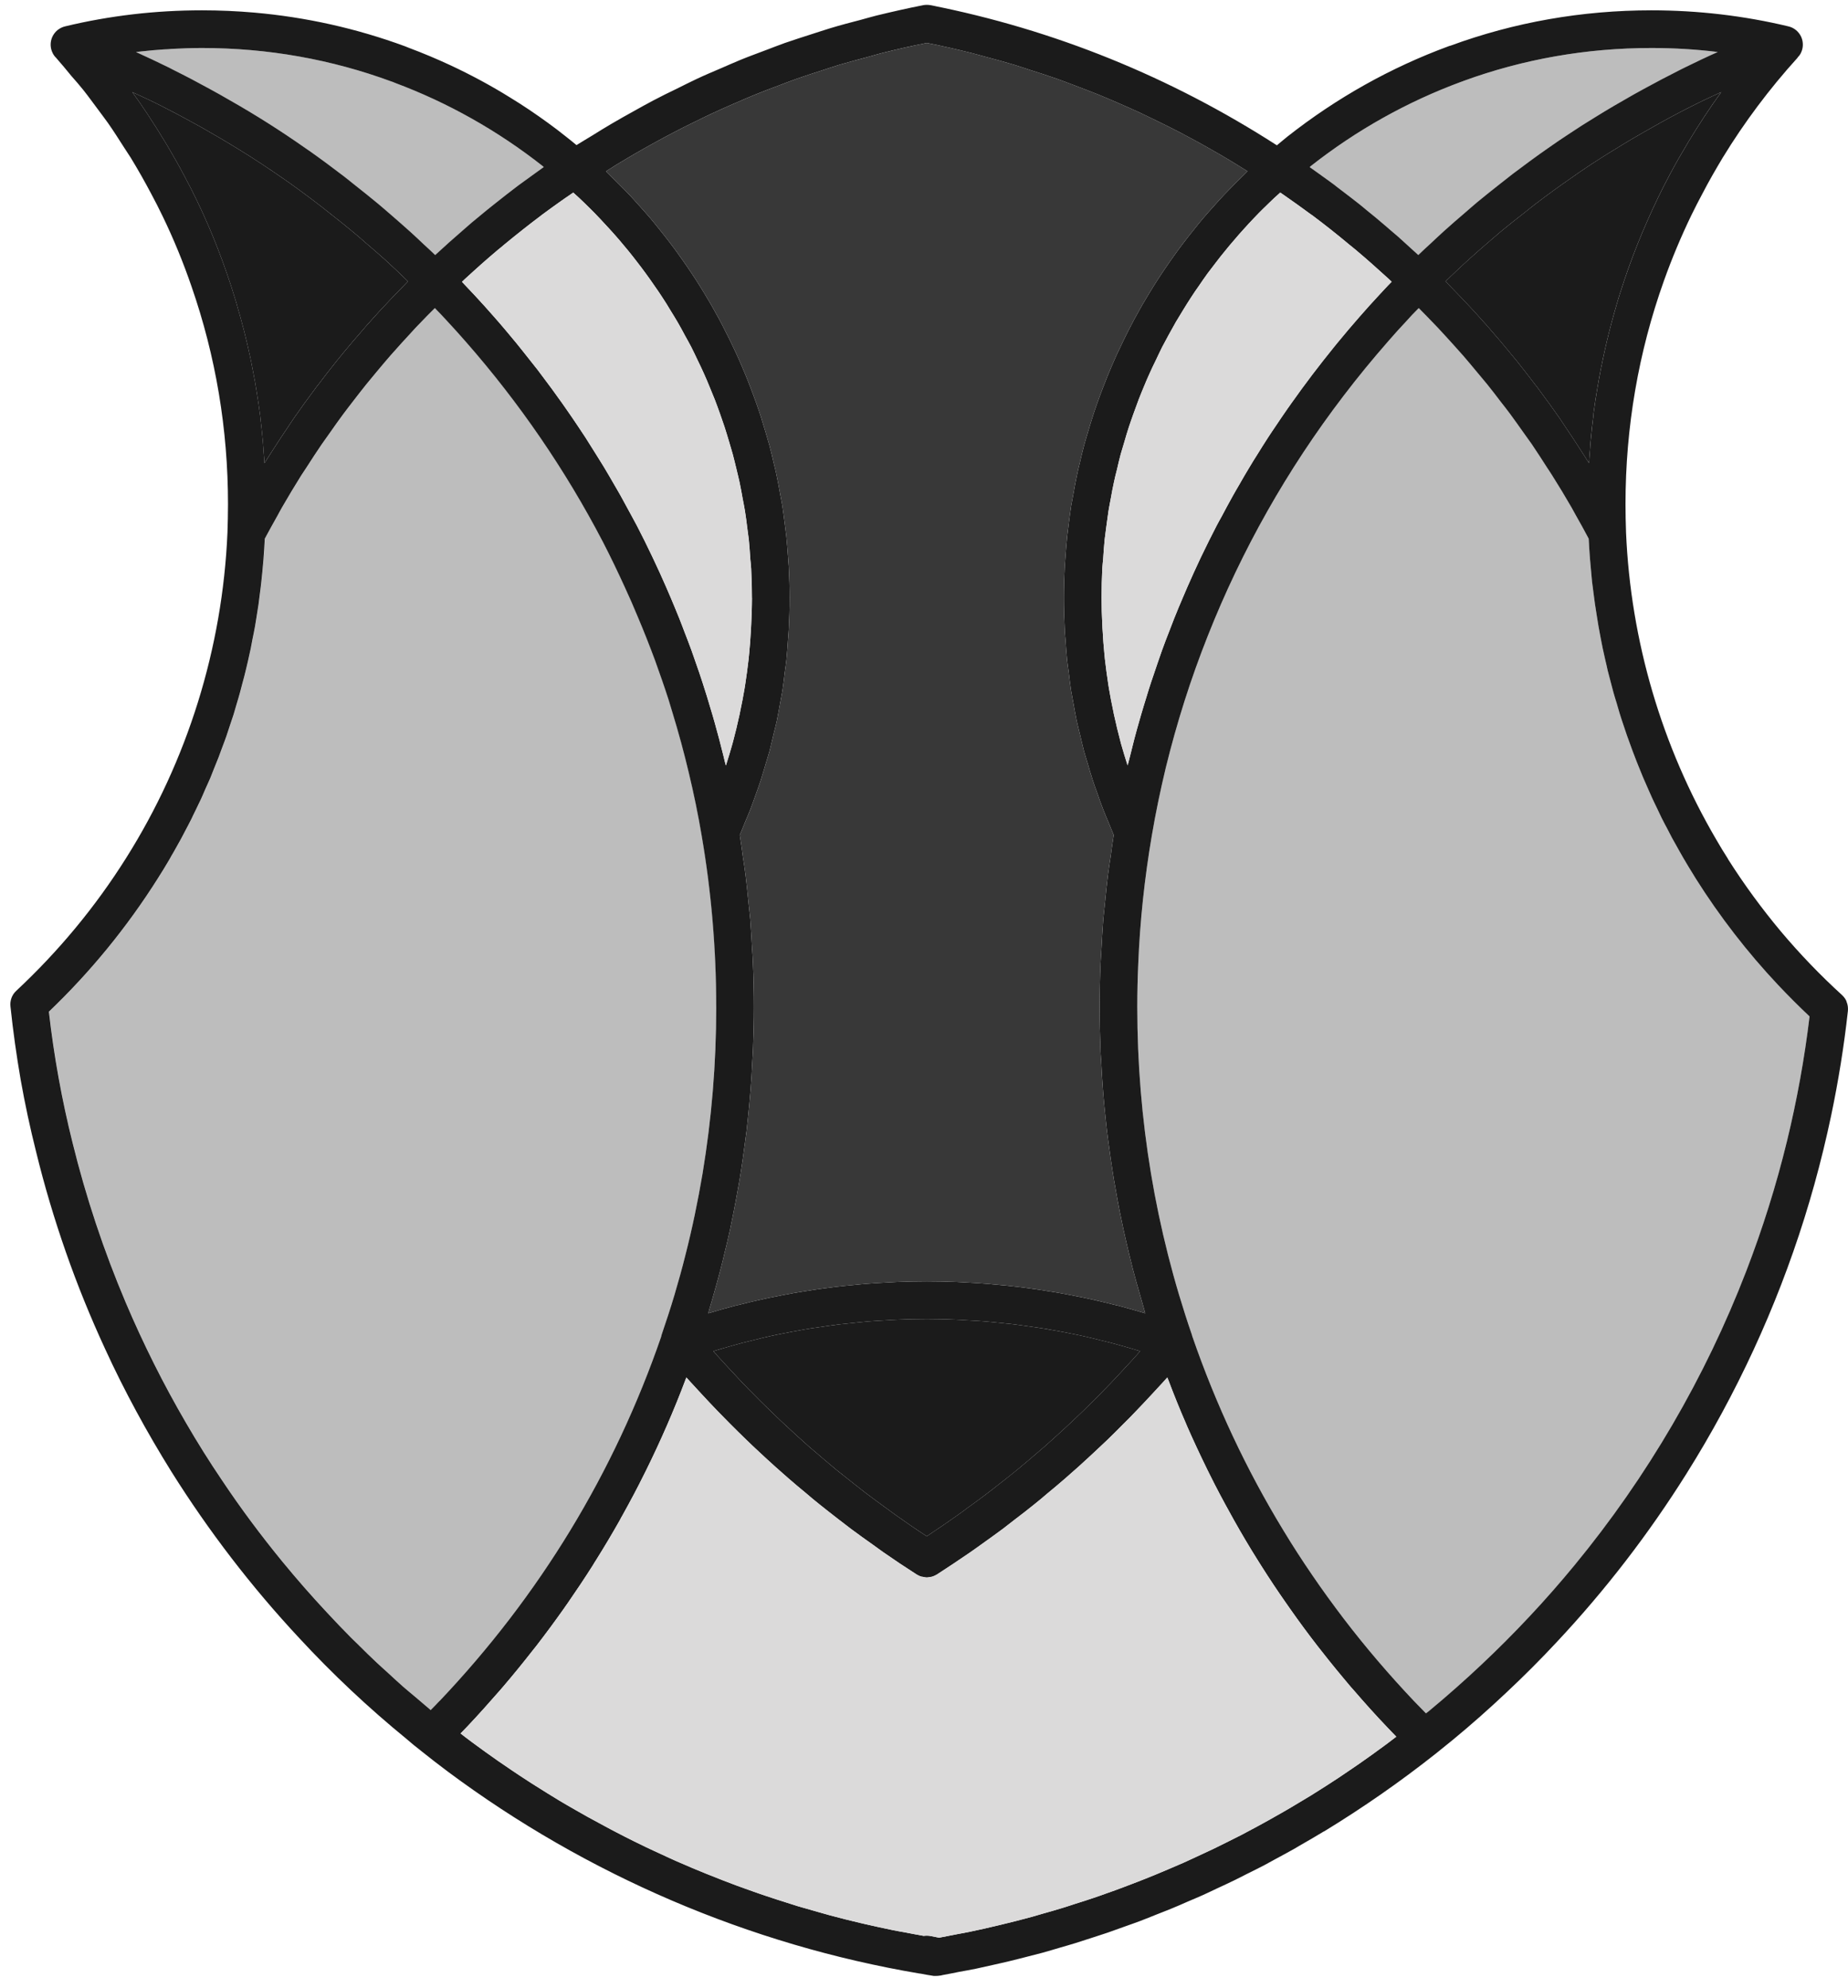
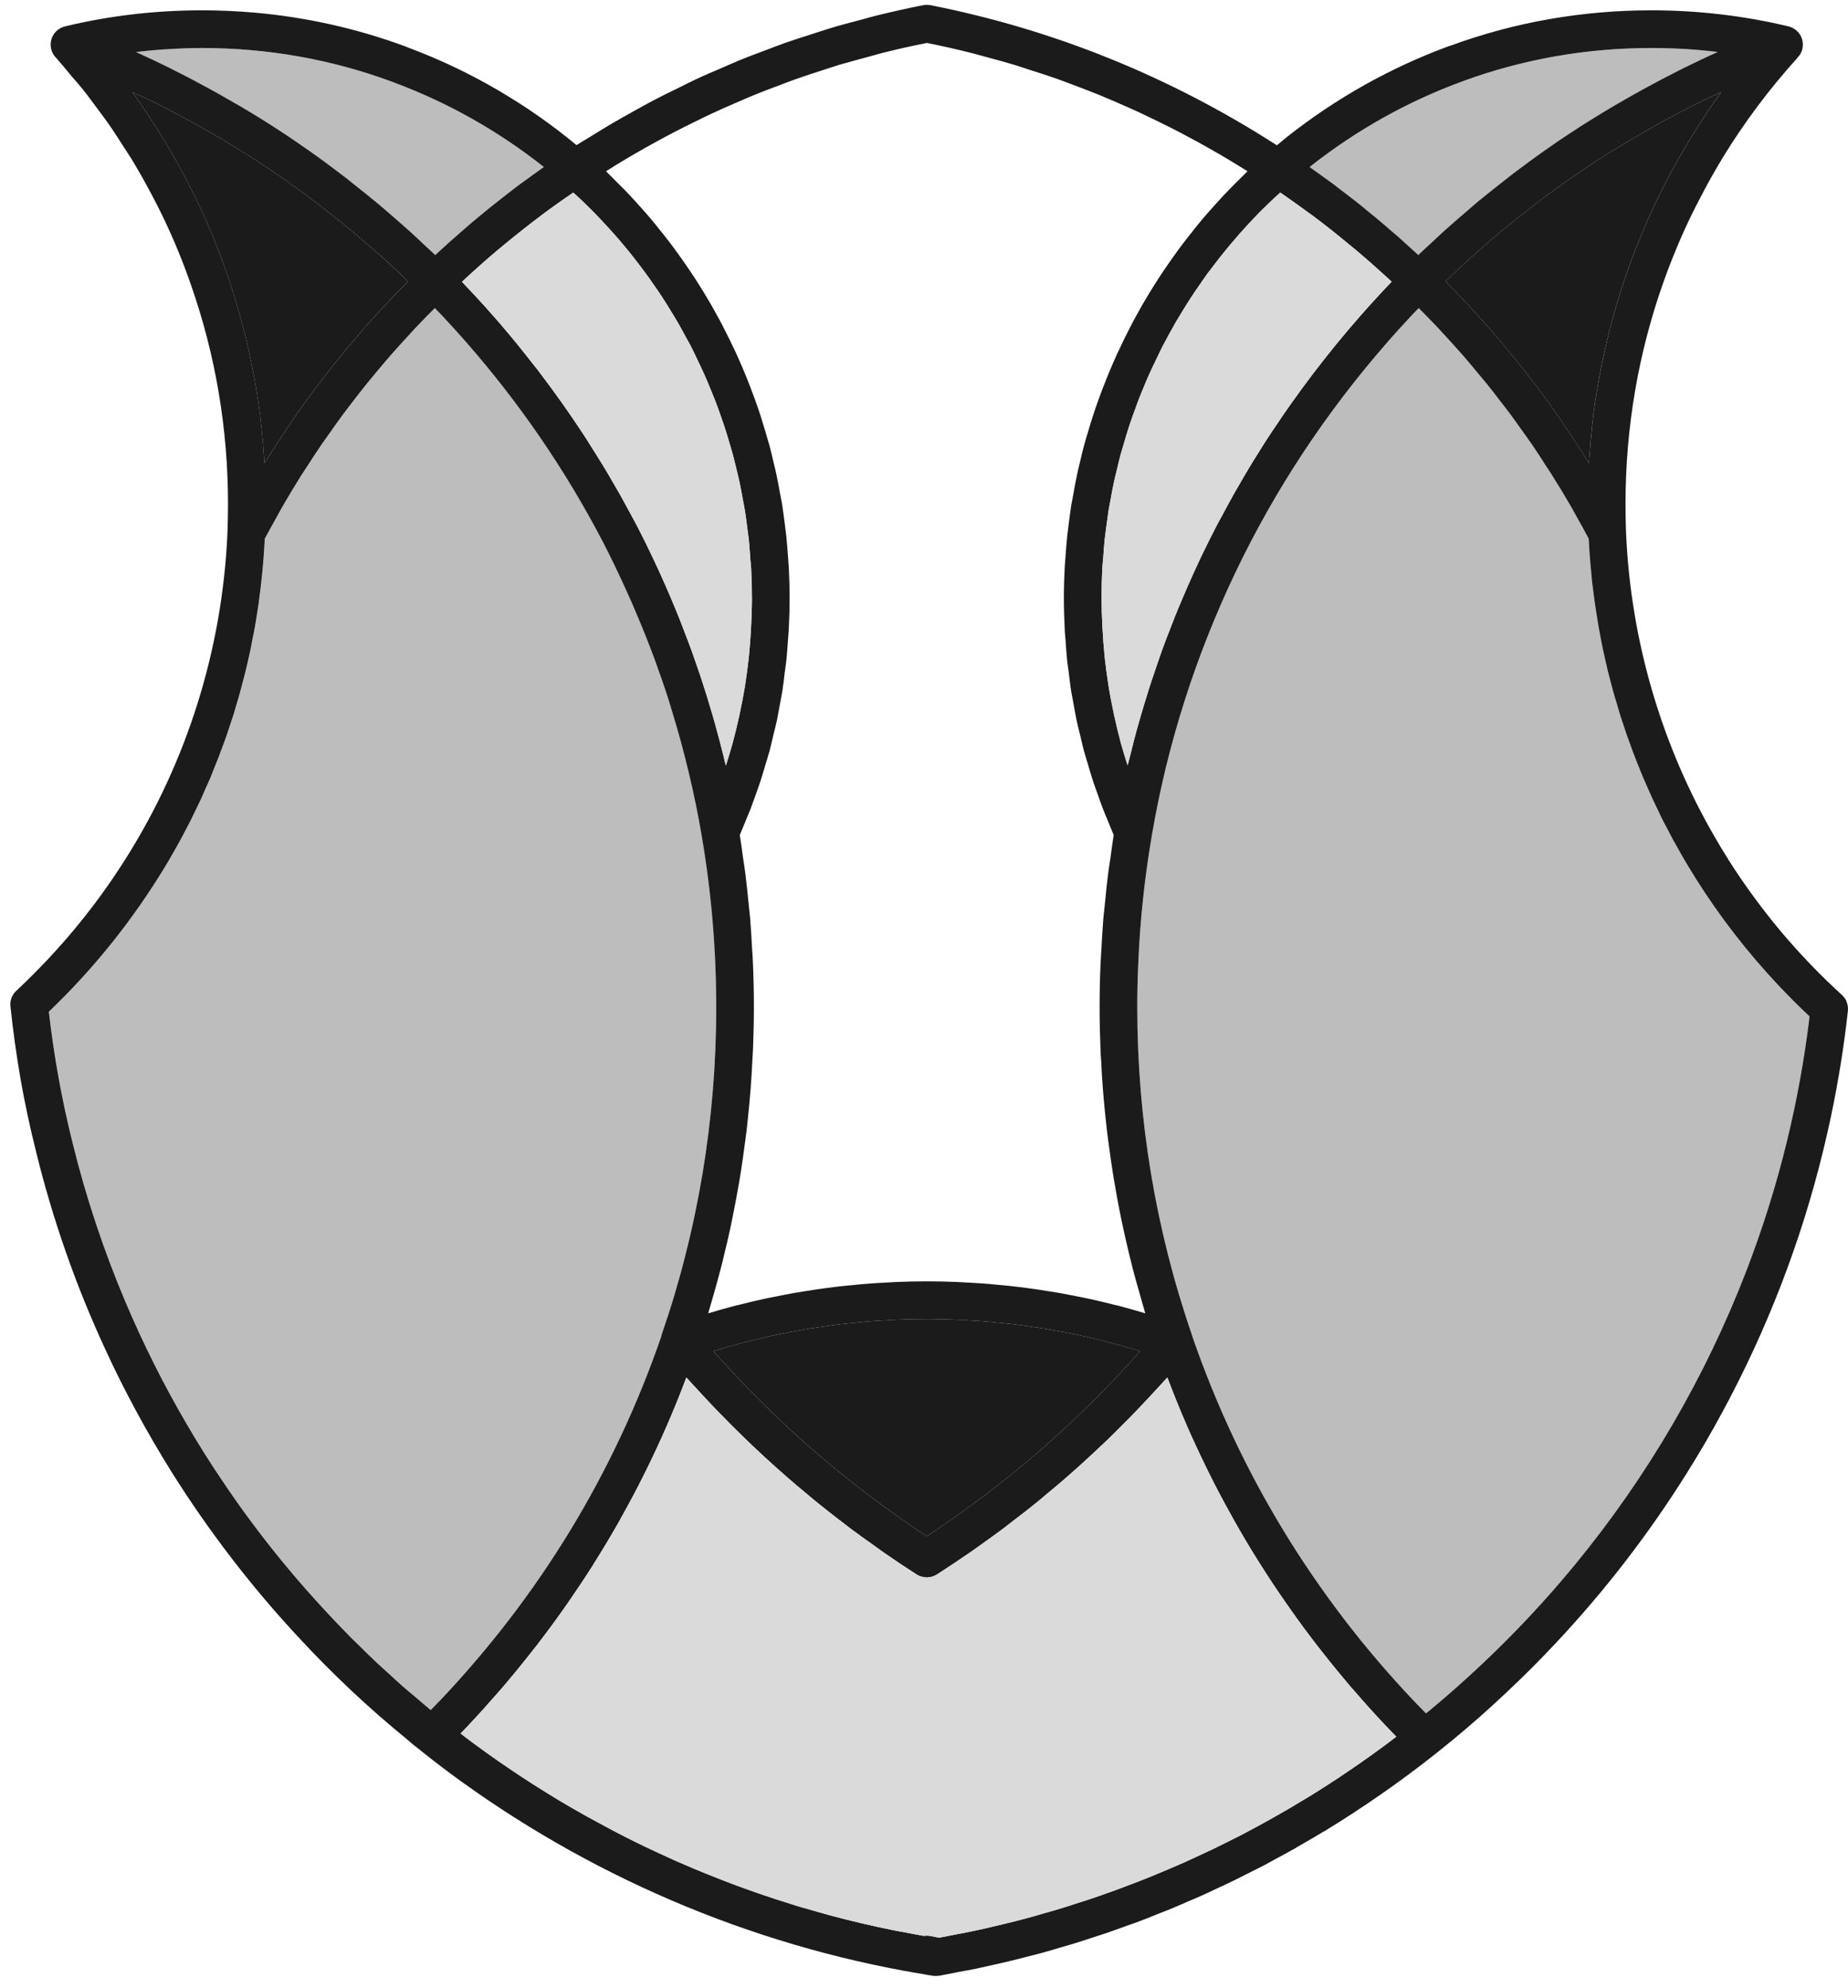
<svg xmlns="http://www.w3.org/2000/svg" width="106" height="114" viewBox="0 0 106 114" fill="none">
  <path d="M105.919 57.435C105.863 57.299 105.771 57.175 105.66 57.07C104.406 55.928 103.233 54.706 102.141 53.409C101.054 52.107 100.048 50.736 99.134 49.297C99.122 49.267 99.103 49.242 99.091 49.217C98.868 48.871 98.652 48.513 98.449 48.161C95.319 42.821 93.534 36.758 93.269 30.548C93.25 30.011 93.238 29.461 93.238 28.912C93.238 24.51 93.979 20.194 95.442 16.101C95.905 14.805 96.436 13.539 97.029 12.316C97.226 11.909 97.436 11.508 97.646 11.113C98.01 10.409 98.406 9.723 98.813 9.044C100.054 7.013 101.492 5.093 103.104 3.315C103.104 3.315 103.11 3.303 103.11 3.297C103.184 3.223 103.246 3.142 103.289 3.056C103.443 2.759 103.449 2.414 103.314 2.111C103.172 1.809 102.906 1.586 102.579 1.512C100.029 0.901 97.387 0.592 94.726 0.592C90.75 0.592 86.867 1.272 83.187 2.624C83.156 2.624 83.119 2.642 83.082 2.655C79.767 3.877 76.668 5.612 73.846 7.834C73.642 7.995 73.445 8.168 73.241 8.334C67.141 4.408 60.468 1.698 53.368 0.296C53.3 0.284 53.232 0.278 53.164 0.278C53.09 0.278 53.022 0.284 52.954 0.296C52.046 0.475 51.151 0.679 50.262 0.895C49.966 0.969 49.676 1.055 49.379 1.136C48.787 1.29 48.194 1.444 47.608 1.623C47.262 1.728 46.916 1.846 46.564 1.957C46.045 2.124 45.521 2.29 45.008 2.469C44.638 2.599 44.274 2.747 43.909 2.883C43.422 3.068 42.928 3.247 42.446 3.445C42.07 3.599 41.705 3.766 41.329 3.926C40.866 4.124 40.397 4.321 39.94 4.538C39.563 4.717 39.193 4.902 38.822 5.087C38.371 5.303 37.921 5.525 37.476 5.76C37.106 5.951 36.742 6.161 36.371 6.365C35.939 6.606 35.501 6.847 35.075 7.1C34.704 7.316 34.346 7.538 33.982 7.766C33.679 7.952 33.371 8.131 33.068 8.322C32.871 8.155 32.667 7.995 32.463 7.834C32.124 7.563 31.778 7.297 31.426 7.044C30.722 6.532 30 6.044 29.259 5.593C28.16 4.908 27.018 4.297 25.845 3.747C25.061 3.383 24.271 3.05 23.462 2.747C23.381 2.71 23.301 2.679 23.233 2.655C20.449 1.63 17.547 0.981 14.578 0.722C13.59 0.636 12.596 0.592 11.59 0.592C10.262 0.592 8.935 0.667 7.62 0.821C6.311 0.975 5.008 1.204 3.737 1.512C3.576 1.549 3.428 1.623 3.298 1.728C3.175 1.827 3.076 1.957 3.002 2.111C2.866 2.414 2.872 2.759 3.027 3.056C3.051 3.111 3.094 3.173 3.138 3.229C3.15 3.241 3.168 3.26 3.181 3.278C3.193 3.278 3.199 3.297 3.212 3.309C3.52 3.655 3.811 4.013 4.101 4.365C4.329 4.624 4.558 4.883 4.774 5.155C5.076 5.532 5.354 5.927 5.644 6.309C5.829 6.563 6.021 6.809 6.2 7.063C6.515 7.513 6.805 7.97 7.101 8.433C7.231 8.643 7.373 8.841 7.503 9.051C7.916 9.73 8.305 10.415 8.676 11.119C8.904 11.539 9.12 11.971 9.33 12.403C9.96 13.706 10.515 15.058 10.985 16.428C12.374 20.423 13.078 24.621 13.078 28.912C13.078 29.461 13.065 30.011 13.047 30.548C12.763 37.178 10.75 43.636 7.225 49.223C5.465 52.02 3.348 54.57 0.94 56.817C0.687 57.046 0.563 57.379 0.6 57.719C0.748 59.132 0.946 60.54 1.187 61.935C1.434 63.324 1.73 64.701 2.07 66.053C2.545 67.998 3.119 69.924 3.78 71.813C4.44 73.703 5.194 75.555 6.033 77.37C6.589 78.586 7.188 79.778 7.824 80.951C8.459 82.124 9.132 83.278 9.836 84.408C11.966 87.803 14.417 91.001 17.165 93.946C19.06 95.996 21.14 97.953 23.32 99.731C23.579 99.96 23.845 100.176 24.11 100.379C24.11 100.379 24.116 100.379 24.116 100.386C24.629 100.799 25.153 101.201 25.678 101.596C33.661 107.541 42.989 111.536 52.744 113.184H52.75C52.75 113.184 52.769 113.184 52.775 113.184C53.028 113.233 53.287 113.283 53.553 113.32C53.602 113.32 53.652 113.32 53.701 113.32C53.757 113.32 53.812 113.32 53.868 113.307C53.942 113.307 54.01 113.289 54.078 113.27C54.386 113.215 54.695 113.153 54.998 113.091C55.331 113.03 55.658 112.974 55.985 112.906C56.3 112.838 56.615 112.764 56.93 112.696C57.251 112.622 57.578 112.554 57.899 112.474C58.226 112.4 58.554 112.307 58.881 112.227C59.183 112.147 59.492 112.073 59.794 111.992C60.146 111.894 60.498 111.789 60.85 111.684C61.122 111.603 61.4 111.529 61.671 111.443C62.029 111.332 62.375 111.214 62.727 111.103C62.999 111.011 63.27 110.93 63.536 110.838C63.875 110.721 64.215 110.597 64.555 110.474C64.832 110.375 65.104 110.282 65.382 110.177C65.709 110.054 66.036 109.918 66.364 109.788C66.641 109.677 66.925 109.572 67.203 109.455C67.512 109.331 67.814 109.196 68.123 109.06C68.413 108.936 68.71 108.813 69 108.683C69.278 108.56 69.549 108.424 69.827 108.294C70.142 108.146 70.463 108.004 70.772 107.85C71.019 107.732 71.253 107.609 71.494 107.486C71.84 107.313 72.185 107.146 72.525 106.967C72.716 106.862 72.914 106.751 73.111 106.646C73.488 106.442 73.871 106.238 74.241 106.029C74.352 105.967 74.463 105.899 74.575 105.831C75.031 105.572 75.488 105.306 75.933 105.035C75.939 105.035 75.945 105.035 75.945 105.035C78.174 103.676 80.322 102.182 82.372 100.559C82.699 100.299 83.02 100.04 83.341 99.775C84.397 98.904 85.422 97.996 86.416 97.058C87.41 96.126 88.373 95.163 89.287 94.181C92.084 91.199 94.572 87.964 96.726 84.531C97.448 83.383 98.128 82.216 98.77 81.031C101.344 76.283 103.307 71.215 104.585 65.954C104.74 65.306 104.894 64.652 105.03 63.997C105.444 62.022 105.771 60.009 105.993 57.99C105.999 57.953 105.999 57.91 105.999 57.873V57.861C105.999 57.712 105.968 57.564 105.907 57.428L105.919 57.435ZM96.856 8.118C96.467 8.773 96.084 9.427 95.732 10.1C95.288 10.934 94.874 11.798 94.485 12.681C94.096 13.557 93.738 14.459 93.411 15.373C93.232 15.873 93.065 16.379 92.905 16.885C92.855 17.046 92.806 17.212 92.756 17.373C92.658 17.719 92.553 18.07 92.46 18.422C92.411 18.614 92.361 18.799 92.312 18.99C92.225 19.324 92.145 19.663 92.071 19.997C92.028 20.188 91.985 20.38 91.948 20.565C91.867 20.929 91.799 21.287 91.732 21.651C91.707 21.818 91.67 21.979 91.645 22.139C91.553 22.664 91.472 23.189 91.404 23.713C91.404 23.75 91.398 23.787 91.398 23.824C91.337 24.318 91.281 24.812 91.238 25.306C91.219 25.479 91.213 25.652 91.201 25.825C91.182 26.072 91.157 26.312 91.145 26.559C91.083 26.461 91.015 26.368 90.96 26.269C90.855 26.109 90.75 25.948 90.651 25.788C90.361 25.337 90.071 24.892 89.768 24.448C89.669 24.3 89.571 24.152 89.472 24.003C89.083 23.442 88.682 22.886 88.274 22.343C88.206 22.244 88.132 22.151 88.058 22.059C87.713 21.602 87.354 21.145 86.996 20.694C86.867 20.54 86.743 20.386 86.614 20.231C86.249 19.781 85.873 19.342 85.49 18.904C85.416 18.817 85.342 18.725 85.261 18.639C84.811 18.126 84.348 17.626 83.872 17.126C83.749 16.996 83.625 16.873 83.502 16.743C83.304 16.539 83.113 16.336 82.915 16.138C83.119 15.941 83.323 15.737 83.533 15.545C83.78 15.311 84.027 15.082 84.28 14.854C84.65 14.514 85.033 14.187 85.41 13.86C85.657 13.65 85.897 13.44 86.138 13.236C86.564 12.884 86.996 12.545 87.435 12.205C87.644 12.039 87.854 11.866 88.064 11.705C88.719 11.205 89.379 10.724 90.046 10.261C90.244 10.125 90.441 9.983 90.639 9.847C91.046 9.569 91.466 9.291 91.917 9.007C92.145 8.865 92.374 8.717 92.614 8.575C93.324 8.131 94.047 7.711 94.775 7.303C94.923 7.217 95.078 7.131 95.232 7.044C95.942 6.649 96.664 6.272 97.399 5.908C97.523 5.846 97.652 5.785 97.782 5.723C98.091 5.569 98.412 5.433 98.727 5.285C98.06 6.204 97.442 7.155 96.856 8.118ZM75.192 9.52C77.822 7.452 80.73 5.828 83.829 4.686C83.835 4.686 83.848 4.686 83.86 4.673C83.885 4.673 83.916 4.655 83.928 4.649C87.373 3.389 91.003 2.753 94.726 2.753C96.004 2.753 97.276 2.827 98.529 2.982C97.887 3.266 97.257 3.568 96.627 3.877C96.529 3.926 96.436 3.976 96.343 4.019C95.658 4.365 94.973 4.723 94.3 5.093C94.102 5.204 93.905 5.309 93.707 5.42C92.954 5.846 92.207 6.279 91.478 6.735C90.978 7.038 90.515 7.334 90.071 7.631C89.626 7.921 89.207 8.205 88.805 8.489C88.114 8.97 87.428 9.477 86.749 9.989C86.527 10.162 86.311 10.335 86.089 10.508C85.638 10.866 85.187 11.217 84.749 11.582C84.49 11.798 84.243 12.02 83.99 12.236C83.594 12.576 83.199 12.915 82.811 13.267C82.551 13.502 82.292 13.749 82.033 13.99C81.804 14.2 81.576 14.409 81.353 14.626C81.249 14.527 81.137 14.434 81.032 14.335C80.878 14.193 80.718 14.045 80.551 13.897C80.44 13.798 80.329 13.693 80.211 13.588C80.063 13.459 79.903 13.329 79.748 13.193C79.588 13.057 79.433 12.915 79.267 12.78C79.149 12.675 79.026 12.576 78.902 12.471C78.73 12.329 78.557 12.187 78.378 12.045C78.236 11.928 78.1 11.81 77.958 11.699C77.618 11.434 77.279 11.168 76.933 10.909C76.828 10.829 76.729 10.748 76.618 10.668C76.618 10.668 76.581 10.637 76.569 10.625C76.383 10.483 76.192 10.353 76.007 10.217C75.729 10.02 75.457 9.816 75.18 9.625C75.161 9.612 75.143 9.594 75.124 9.582C75.149 9.563 75.167 9.538 75.192 9.52ZM72.519 11.909C72.71 11.718 72.901 11.532 73.093 11.353C73.204 11.248 73.321 11.143 73.433 11.045C73.494 11.088 73.562 11.131 73.624 11.174C74.161 11.551 74.698 11.928 75.229 12.323H75.235C75.248 12.335 75.266 12.347 75.278 12.354C75.995 12.891 76.698 13.446 77.384 14.021C77.507 14.119 77.624 14.218 77.748 14.317C78.402 14.866 79.038 15.434 79.668 16.008C79.717 16.058 79.767 16.107 79.822 16.157C79.686 16.292 79.563 16.428 79.433 16.564C79.322 16.681 79.211 16.799 79.106 16.916C78.717 17.336 78.341 17.749 77.983 18.163C77.55 18.657 77.124 19.157 76.711 19.663C76.569 19.83 76.439 20.003 76.303 20.169C76.025 20.515 75.754 20.855 75.488 21.207C75.328 21.404 75.18 21.614 75.025 21.818C74.784 22.139 74.544 22.46 74.315 22.787C74.155 23.003 74.007 23.219 73.852 23.436C73.63 23.756 73.408 24.078 73.192 24.405C73.037 24.627 72.889 24.855 72.741 25.078C72.531 25.405 72.321 25.732 72.117 26.066C71.975 26.288 71.834 26.516 71.698 26.745C71.488 27.09 71.284 27.436 71.086 27.788C70.963 28.004 70.833 28.214 70.716 28.43C70.494 28.825 70.284 29.22 70.074 29.616C69.975 29.794 69.876 29.967 69.784 30.146C69.487 30.727 69.191 31.307 68.913 31.894C68.888 31.943 68.87 31.986 68.845 32.036C68.592 32.573 68.345 33.116 68.105 33.666C68.018 33.863 67.938 34.061 67.851 34.258C67.678 34.659 67.512 35.061 67.351 35.462C67.259 35.697 67.166 35.931 67.08 36.166C66.931 36.542 66.789 36.913 66.654 37.289C66.567 37.543 66.481 37.79 66.394 38.036C66.265 38.407 66.141 38.777 66.018 39.148C65.938 39.401 65.851 39.654 65.777 39.913C65.66 40.284 65.549 40.66 65.437 41.037C65.363 41.29 65.289 41.543 65.221 41.796C65.11 42.185 65.011 42.58 64.913 42.982C64.851 43.216 64.789 43.457 64.734 43.692C64.715 43.76 64.697 43.828 64.678 43.895C64.548 43.482 64.419 43.068 64.301 42.648C64.277 42.55 64.252 42.457 64.227 42.358C64.122 41.969 64.03 41.574 63.943 41.179C63.906 41.031 63.875 40.889 63.851 40.747C63.764 40.339 63.684 39.932 63.616 39.524C63.604 39.432 63.585 39.345 63.573 39.259C63.499 38.771 63.431 38.277 63.375 37.783C63.363 37.654 63.351 37.524 63.338 37.394C63.301 37.012 63.27 36.623 63.252 36.24C63.239 36.092 63.233 35.95 63.227 35.802C63.203 35.301 63.184 34.795 63.184 34.289C63.184 33.721 63.203 33.165 63.227 32.604C63.239 32.418 63.258 32.233 63.277 32.048C63.301 31.677 63.326 31.307 63.363 30.937C63.388 30.714 63.425 30.492 63.449 30.27C63.493 29.943 63.536 29.616 63.585 29.288C63.622 29.054 63.672 28.819 63.715 28.584C63.77 28.276 63.826 27.961 63.894 27.658C63.943 27.411 64.005 27.177 64.067 26.936C64.135 26.64 64.203 26.343 64.283 26.047C64.351 25.806 64.425 25.565 64.499 25.319C64.579 25.035 64.666 24.75 64.758 24.466C64.838 24.22 64.925 23.985 65.011 23.738C65.11 23.466 65.209 23.189 65.314 22.911C65.406 22.67 65.505 22.435 65.604 22.195C65.715 21.929 65.826 21.657 65.95 21.392C66.055 21.157 66.166 20.923 66.283 20.688C66.407 20.423 66.53 20.163 66.66 19.904C66.783 19.676 66.907 19.441 67.03 19.213C67.172 18.959 67.308 18.706 67.45 18.459C67.586 18.231 67.722 18.009 67.858 17.787C68.012 17.54 68.16 17.293 68.32 17.052C68.463 16.829 68.611 16.613 68.765 16.397C68.926 16.157 69.092 15.922 69.259 15.687C69.419 15.477 69.58 15.268 69.74 15.058C69.913 14.829 70.092 14.601 70.278 14.379C70.444 14.169 70.617 13.965 70.79 13.767C70.975 13.545 71.167 13.329 71.364 13.113C71.543 12.915 71.722 12.718 71.907 12.526C72.105 12.316 72.309 12.107 72.519 11.903V11.909ZM35.34 9.458C35.673 9.254 36.013 9.057 36.346 8.859C36.76 8.618 37.174 8.384 37.594 8.155C37.933 7.97 38.273 7.785 38.618 7.606C39.038 7.384 39.464 7.174 39.896 6.964C40.242 6.791 40.588 6.624 40.934 6.464C41.372 6.26 41.81 6.069 42.255 5.877C42.6 5.729 42.946 5.575 43.298 5.433C43.749 5.247 44.212 5.075 44.675 4.902C45.014 4.772 45.354 4.642 45.7 4.519C46.188 4.346 46.675 4.192 47.169 4.031C47.496 3.926 47.817 3.815 48.145 3.716C48.694 3.556 49.25 3.408 49.805 3.26C50.083 3.185 50.355 3.099 50.633 3.031C51.472 2.821 52.312 2.63 53.164 2.463C54.01 2.63 54.849 2.821 55.689 3.031C55.961 3.099 56.232 3.179 56.51 3.253C57.066 3.402 57.621 3.55 58.171 3.716C58.498 3.815 58.819 3.926 59.14 4.031C59.634 4.186 60.128 4.346 60.622 4.519C60.961 4.636 61.295 4.772 61.634 4.896C62.097 5.075 62.567 5.247 63.023 5.433C63.369 5.575 63.709 5.723 64.055 5.871C64.499 6.062 64.944 6.26 65.388 6.464C65.728 6.624 66.073 6.791 66.413 6.958C66.845 7.168 67.277 7.384 67.703 7.606C68.043 7.785 68.382 7.97 68.716 8.149C69.135 8.384 69.555 8.618 69.969 8.859C70.308 9.057 70.642 9.254 70.969 9.458C71.167 9.575 71.358 9.705 71.556 9.822C71.506 9.866 71.463 9.915 71.42 9.958C71.228 10.143 71.043 10.329 70.858 10.514C70.629 10.748 70.395 10.983 70.173 11.218C69.987 11.415 69.815 11.613 69.636 11.81C69.419 12.051 69.203 12.292 68.993 12.539C68.821 12.742 68.654 12.952 68.487 13.162C68.29 13.409 68.086 13.662 67.895 13.915C67.734 14.125 67.573 14.341 67.419 14.558C67.234 14.817 67.049 15.076 66.87 15.342C66.715 15.564 66.573 15.786 66.425 16.008C66.252 16.274 66.086 16.546 65.919 16.817C65.783 17.046 65.647 17.274 65.511 17.503C65.357 17.78 65.203 18.058 65.048 18.336C64.925 18.57 64.802 18.805 64.684 19.04C64.536 19.33 64.4 19.614 64.264 19.904C64.147 20.139 64.036 20.38 63.931 20.62C63.801 20.91 63.678 21.207 63.554 21.503C63.456 21.744 63.357 21.991 63.264 22.238C63.147 22.534 63.042 22.837 62.931 23.139C62.844 23.386 62.758 23.633 62.678 23.886C62.579 24.195 62.486 24.504 62.394 24.818C62.32 25.065 62.245 25.312 62.178 25.559C62.091 25.88 62.017 26.201 61.943 26.522C61.881 26.769 61.819 27.016 61.77 27.269C61.696 27.597 61.641 27.93 61.579 28.27C61.536 28.51 61.486 28.751 61.443 28.998C61.387 29.344 61.35 29.696 61.301 30.048C61.276 30.282 61.239 30.511 61.215 30.745C61.171 31.14 61.147 31.535 61.116 31.924C61.103 32.122 61.085 32.313 61.072 32.511C61.042 33.104 61.023 33.696 61.023 34.295C61.023 34.894 61.042 35.487 61.072 36.079C61.072 36.277 61.103 36.474 61.116 36.672C61.14 37.067 61.171 37.462 61.208 37.858C61.233 38.086 61.27 38.321 61.301 38.555C61.344 38.907 61.381 39.259 61.437 39.611C61.48 39.858 61.529 40.105 61.573 40.352C61.634 40.685 61.69 41.012 61.758 41.34C61.813 41.599 61.881 41.852 61.943 42.105C62.017 42.42 62.091 42.741 62.171 43.056C62.239 43.309 62.326 43.568 62.4 43.821C62.486 44.13 62.579 44.439 62.678 44.741C62.758 45.001 62.857 45.254 62.949 45.513C63.054 45.809 63.153 46.112 63.27 46.402C63.369 46.661 63.48 46.914 63.585 47.168C63.684 47.408 63.777 47.649 63.882 47.89C63.814 48.303 63.758 48.73 63.703 49.143C63.647 49.501 63.591 49.853 63.548 50.211C63.486 50.711 63.437 51.211 63.388 51.712C63.357 52.045 63.314 52.384 63.283 52.718C63.239 53.28 63.209 53.835 63.178 54.397C63.159 54.675 63.141 54.953 63.128 55.23C63.091 56.07 63.073 56.91 63.073 57.749C63.073 58.589 63.091 59.336 63.122 60.126C63.122 60.386 63.153 60.645 63.165 60.904C63.19 61.435 63.221 61.966 63.264 62.491C63.283 62.8 63.32 63.108 63.344 63.417C63.394 63.892 63.437 64.368 63.493 64.843C63.53 65.17 63.579 65.491 63.622 65.819C63.684 66.275 63.746 66.732 63.82 67.189C63.869 67.516 63.925 67.844 63.986 68.171C64.061 68.621 64.147 69.072 64.234 69.517C64.301 69.844 64.369 70.171 64.437 70.492C64.536 70.943 64.641 71.394 64.746 71.838C64.826 72.159 64.9 72.474 64.981 72.789C65.104 73.252 65.228 73.709 65.363 74.165C65.444 74.462 65.53 74.758 65.616 75.055C65.641 75.147 65.666 75.234 65.691 75.32C65.178 75.166 64.659 75.017 64.141 74.882C64.061 74.863 63.974 74.845 63.894 74.826C63.419 74.703 62.943 74.591 62.462 74.487C62.27 74.443 62.079 74.406 61.881 74.369C61.511 74.295 61.14 74.221 60.764 74.153C60.548 74.116 60.332 74.079 60.109 74.048C59.758 73.987 59.399 73.937 59.047 73.888C58.819 73.857 58.597 73.826 58.368 73.801C58.01 73.758 57.652 73.721 57.294 73.69C57.072 73.665 56.856 73.647 56.634 73.628C56.245 73.597 55.856 73.573 55.461 73.554C55.275 73.542 55.09 73.53 54.899 73.523C54.325 73.499 53.744 73.486 53.164 73.486C52.584 73.486 51.997 73.499 51.423 73.523C51.231 73.53 51.046 73.542 50.855 73.554C50.466 73.573 50.071 73.597 49.682 73.628C49.466 73.647 49.243 73.665 49.027 73.69C48.669 73.721 48.305 73.758 47.947 73.801C47.725 73.826 47.496 73.857 47.274 73.888C46.916 73.937 46.564 73.987 46.206 74.048C45.99 74.079 45.768 74.116 45.552 74.153C45.175 74.221 44.805 74.295 44.434 74.369C44.243 74.406 44.045 74.443 43.854 74.487C43.372 74.591 42.897 74.703 42.422 74.826C42.341 74.845 42.261 74.863 42.175 74.882C41.656 75.017 41.137 75.166 40.625 75.32C40.65 75.234 40.668 75.153 40.693 75.067C40.785 74.777 40.866 74.474 40.952 74.178C41.082 73.721 41.211 73.258 41.329 72.801C41.415 72.486 41.489 72.165 41.563 71.85C41.675 71.406 41.779 70.955 41.878 70.504C41.946 70.177 42.014 69.856 42.076 69.529C42.168 69.078 42.249 68.628 42.329 68.177C42.391 67.85 42.446 67.523 42.496 67.195C42.57 66.739 42.631 66.282 42.693 65.819C42.736 65.498 42.78 65.177 42.823 64.849C42.878 64.374 42.922 63.892 42.971 63.417C42.996 63.108 43.026 62.806 43.051 62.497C43.094 61.966 43.125 61.435 43.15 60.904C43.162 60.645 43.187 60.386 43.193 60.126C43.224 59.336 43.243 58.546 43.243 57.749C43.243 56.91 43.224 56.07 43.187 55.23C43.181 54.953 43.156 54.681 43.138 54.403C43.107 53.841 43.076 53.28 43.033 52.718C43.002 52.384 42.965 52.051 42.928 51.712C42.878 51.211 42.829 50.711 42.767 50.211C42.724 49.853 42.668 49.501 42.613 49.143C42.557 48.723 42.502 48.303 42.434 47.89C42.539 47.649 42.631 47.408 42.73 47.168C42.835 46.914 42.946 46.661 43.045 46.408C43.162 46.106 43.261 45.809 43.372 45.507C43.459 45.254 43.557 45.001 43.638 44.741C43.736 44.439 43.823 44.13 43.916 43.821C43.99 43.568 44.076 43.309 44.144 43.056C44.224 42.741 44.298 42.42 44.372 42.105C44.434 41.852 44.502 41.599 44.558 41.34C44.626 41.012 44.681 40.685 44.743 40.352C44.786 40.105 44.836 39.858 44.879 39.611C44.934 39.259 44.971 38.907 45.014 38.555C45.045 38.321 45.082 38.086 45.107 37.858C45.144 37.462 45.175 37.067 45.2 36.672C45.212 36.474 45.237 36.277 45.243 36.079C45.274 35.487 45.292 34.894 45.292 34.295C45.292 33.696 45.274 33.104 45.243 32.511C45.231 32.313 45.212 32.122 45.2 31.924C45.169 31.535 45.144 31.14 45.101 30.745C45.076 30.511 45.045 30.282 45.014 30.048C44.965 29.696 44.928 29.344 44.873 28.998C44.829 28.751 44.78 28.51 44.737 28.27C44.675 27.93 44.619 27.597 44.545 27.269C44.496 27.016 44.434 26.769 44.372 26.522C44.298 26.201 44.224 25.88 44.138 25.559C44.07 25.312 43.996 25.065 43.922 24.818C43.829 24.504 43.736 24.195 43.638 23.886C43.557 23.633 43.471 23.386 43.385 23.139C43.273 22.837 43.169 22.534 43.051 22.238C42.959 21.991 42.86 21.744 42.761 21.503C42.638 21.207 42.514 20.91 42.384 20.62C42.279 20.38 42.168 20.139 42.051 19.898C41.915 19.614 41.779 19.324 41.631 19.046C41.514 18.805 41.391 18.57 41.267 18.336C41.113 18.058 40.958 17.78 40.804 17.503C40.668 17.274 40.532 17.046 40.397 16.817C40.23 16.546 40.063 16.274 39.89 16.008C39.742 15.786 39.6 15.564 39.446 15.342C39.267 15.076 39.081 14.817 38.896 14.558C38.742 14.341 38.581 14.125 38.421 13.915C38.23 13.662 38.026 13.409 37.828 13.162C37.661 12.952 37.495 12.742 37.322 12.539C37.112 12.292 36.896 12.051 36.68 11.81C36.501 11.613 36.328 11.415 36.143 11.218C35.92 10.983 35.692 10.748 35.458 10.52C35.272 10.329 35.087 10.143 34.896 9.958C34.852 9.915 34.809 9.866 34.76 9.822C34.957 9.705 35.149 9.582 35.34 9.458ZM65.394 77.493C65.32 77.573 65.246 77.66 65.172 77.746C64.974 77.969 64.771 78.191 64.567 78.407C64.283 78.716 64.005 79.018 63.715 79.321C63.499 79.543 63.289 79.759 63.073 79.981C62.783 80.271 62.492 80.562 62.202 80.846C61.98 81.062 61.758 81.272 61.529 81.488C61.233 81.766 60.937 82.043 60.634 82.315C60.406 82.525 60.177 82.729 59.949 82.932C59.634 83.204 59.319 83.469 59.004 83.741L58.319 84.315C57.986 84.587 57.646 84.852 57.306 85.118C57.084 85.291 56.862 85.47 56.64 85.636C56.263 85.927 55.88 86.204 55.491 86.482C55.3 86.624 55.115 86.766 54.917 86.902C54.337 87.316 53.75 87.717 53.158 88.106C52.559 87.717 51.966 87.309 51.386 86.896C51.194 86.76 51.009 86.618 50.818 86.482C50.429 86.198 50.046 85.92 49.663 85.63C49.441 85.457 49.225 85.285 49.003 85.112C48.663 84.846 48.324 84.575 47.984 84.303C47.756 84.112 47.527 83.92 47.299 83.729C46.984 83.463 46.669 83.192 46.354 82.92C46.126 82.716 45.897 82.513 45.675 82.309C45.373 82.031 45.07 81.753 44.774 81.475C44.551 81.259 44.329 81.049 44.107 80.833C43.811 80.549 43.52 80.259 43.236 79.969C43.02 79.753 42.804 79.537 42.594 79.314C42.31 79.012 42.026 78.71 41.742 78.401C41.539 78.185 41.341 77.962 41.137 77.74C41.063 77.66 40.995 77.573 40.921 77.493C40.946 77.481 40.971 77.475 40.989 77.469C41.15 77.419 41.31 77.376 41.471 77.326C41.841 77.222 42.212 77.111 42.588 77.012C42.792 76.962 42.996 76.913 43.199 76.864C43.533 76.777 43.866 76.697 44.2 76.623C44.416 76.573 44.638 76.53 44.86 76.487C45.181 76.419 45.508 76.357 45.836 76.302C46.058 76.258 46.286 76.221 46.508 76.184C46.836 76.135 47.163 76.086 47.49 76.042C47.712 76.011 47.935 75.981 48.163 75.95C48.503 75.913 48.842 75.876 49.182 75.845C49.392 75.826 49.608 75.802 49.824 75.783C50.194 75.752 50.571 75.734 50.941 75.715C51.127 75.703 51.306 75.691 51.491 75.684C52.046 75.66 52.602 75.647 53.164 75.647C53.726 75.647 54.275 75.66 54.831 75.684C55.016 75.691 55.195 75.703 55.374 75.715C55.751 75.734 56.127 75.752 56.498 75.783C56.714 75.802 56.924 75.826 57.14 75.845C57.479 75.876 57.819 75.913 58.158 75.95C58.381 75.981 58.603 76.011 58.831 76.042C59.159 76.086 59.48 76.135 59.807 76.184C60.035 76.221 60.258 76.258 60.486 76.302C60.813 76.357 61.134 76.419 61.455 76.487C61.678 76.53 61.9 76.573 62.116 76.623C62.449 76.697 62.783 76.777 63.116 76.864C63.32 76.913 63.53 76.962 63.727 77.012C64.104 77.111 64.474 77.222 64.845 77.326C65.005 77.376 65.166 77.419 65.326 77.469C65.345 77.469 65.37 77.481 65.394 77.493ZM32.235 11.495C32.34 11.421 32.438 11.347 32.543 11.279C32.661 11.199 32.772 11.125 32.883 11.045C33 11.15 33.111 11.248 33.222 11.353C33.414 11.532 33.605 11.718 33.797 11.909C34.007 12.113 34.21 12.323 34.408 12.533C34.593 12.73 34.772 12.921 34.951 13.119C35.149 13.335 35.34 13.551 35.532 13.774C35.704 13.977 35.871 14.175 36.038 14.379C36.223 14.607 36.402 14.835 36.581 15.07C36.742 15.274 36.896 15.484 37.05 15.694C37.223 15.928 37.39 16.169 37.556 16.41C37.705 16.62 37.853 16.836 37.995 17.058C38.155 17.299 38.31 17.546 38.458 17.799C38.594 18.015 38.73 18.237 38.859 18.459C39.007 18.712 39.149 18.972 39.285 19.231C39.409 19.453 39.538 19.682 39.656 19.91C39.785 20.17 39.915 20.435 40.038 20.701C40.15 20.929 40.261 21.163 40.366 21.398C40.489 21.664 40.6 21.935 40.711 22.207C40.81 22.448 40.909 22.682 41.002 22.917C41.113 23.195 41.205 23.473 41.31 23.756C41.391 23.991 41.477 24.232 41.557 24.473C41.65 24.757 41.736 25.047 41.823 25.337C41.891 25.578 41.965 25.812 42.032 26.053C42.113 26.349 42.181 26.652 42.255 26.948C42.31 27.189 42.372 27.424 42.422 27.658C42.489 27.973 42.545 28.288 42.6 28.597C42.644 28.831 42.693 29.06 42.73 29.294C42.786 29.622 42.823 29.955 42.866 30.288C42.891 30.505 42.928 30.727 42.952 30.943C42.989 31.313 43.014 31.69 43.039 32.06C43.057 32.245 43.076 32.425 43.088 32.61C43.113 33.172 43.132 33.727 43.132 34.295C43.132 34.801 43.113 35.308 43.088 35.808C43.082 35.956 43.076 36.098 43.064 36.246C43.045 36.629 43.014 37.018 42.977 37.401C42.965 37.53 42.952 37.66 42.94 37.79C42.885 38.283 42.817 38.777 42.742 39.265C42.73 39.352 42.712 39.444 42.699 39.531C42.631 39.938 42.551 40.346 42.465 40.753C42.44 40.895 42.409 41.037 42.372 41.185C42.286 41.58 42.193 41.975 42.088 42.364C42.063 42.463 42.039 42.556 42.014 42.648C41.897 43.074 41.767 43.488 41.637 43.902C41.619 43.834 41.6 43.766 41.582 43.704C41.526 43.457 41.465 43.222 41.403 42.982C41.304 42.587 41.205 42.198 41.094 41.809C41.026 41.549 40.952 41.296 40.878 41.037C40.767 40.667 40.656 40.296 40.545 39.926C40.464 39.666 40.378 39.407 40.298 39.148C40.18 38.784 40.057 38.419 39.927 38.055C39.841 37.802 39.748 37.549 39.662 37.296C39.526 36.925 39.384 36.555 39.242 36.191C39.149 35.95 39.063 35.709 38.964 35.468C38.804 35.073 38.643 34.678 38.477 34.289C38.384 34.085 38.304 33.875 38.211 33.672C37.983 33.141 37.742 32.622 37.495 32.097C37.464 32.036 37.433 31.968 37.402 31.9C37.124 31.313 36.834 30.733 36.538 30.159C36.439 29.974 36.34 29.794 36.242 29.609C36.032 29.22 35.822 28.831 35.606 28.442C35.482 28.226 35.359 28.004 35.229 27.788C35.032 27.442 34.828 27.097 34.624 26.757C34.482 26.529 34.34 26.3 34.198 26.072C33.994 25.744 33.791 25.417 33.581 25.09C33.432 24.862 33.278 24.633 33.13 24.411C32.914 24.09 32.698 23.769 32.475 23.454C32.321 23.232 32.167 23.009 32.006 22.793C31.778 22.466 31.537 22.145 31.296 21.824C31.142 21.62 30.994 21.417 30.839 21.213C30.568 20.867 30.296 20.521 30.018 20.176C29.883 20.009 29.753 19.842 29.617 19.676C29.197 19.169 28.777 18.663 28.339 18.169C27.975 17.749 27.592 17.33 27.203 16.91L26.87 16.558C26.746 16.428 26.623 16.292 26.499 16.163C26.549 16.113 26.598 16.064 26.654 16.015C27.277 15.44 27.913 14.872 28.567 14.323C28.691 14.224 28.814 14.125 28.932 14.021C29.623 13.453 30.321 12.897 31.037 12.36C31.049 12.354 31.062 12.341 31.074 12.329C31.475 12.033 31.852 11.761 32.228 11.495H32.235ZM8.095 2.951C8.521 2.901 8.953 2.864 9.379 2.834C9.546 2.834 9.713 2.815 9.879 2.803C10.447 2.772 11.022 2.753 11.59 2.753C15.349 2.753 19.011 3.402 22.486 4.686C22.499 4.686 22.542 4.704 22.554 4.71C22.591 4.723 22.622 4.741 22.659 4.754C25.697 5.89 28.549 7.495 31.13 9.526C31.148 9.544 31.173 9.563 31.191 9.582C31.179 9.594 31.167 9.6 31.154 9.606C31.006 9.717 30.846 9.828 30.691 9.94C30.617 9.995 30.543 10.044 30.469 10.1C30.234 10.267 30 10.44 29.753 10.619C29.734 10.631 29.722 10.643 29.703 10.656C29.253 10.995 28.808 11.347 28.364 11.699C28.222 11.81 28.08 11.928 27.938 12.039C27.641 12.286 27.345 12.526 27.049 12.773C26.888 12.915 26.728 13.051 26.567 13.193C26.296 13.428 26.03 13.662 25.765 13.897C25.604 14.045 25.437 14.193 25.277 14.341C25.172 14.434 25.067 14.527 24.962 14.626C24.752 14.422 24.536 14.224 24.32 14.027C24.073 13.792 23.826 13.557 23.573 13.329C23.196 12.989 22.814 12.656 22.431 12.323C22.184 12.113 21.943 11.897 21.696 11.693C21.264 11.335 20.832 10.989 20.393 10.643C20.177 10.47 19.967 10.298 19.751 10.131C19.091 9.625 18.424 9.131 17.751 8.655C17.751 8.655 17.751 8.649 17.739 8.649C17.479 8.464 17.226 8.291 16.973 8.118C16.226 7.606 15.516 7.149 14.837 6.729C14.108 6.279 13.361 5.846 12.608 5.42C12.411 5.309 12.213 5.198 12.015 5.093C11.343 4.723 10.664 4.365 9.978 4.025C9.886 3.976 9.787 3.926 9.694 3.877C9.064 3.568 8.435 3.272 7.799 2.982C7.898 2.969 7.996 2.963 8.095 2.951ZM13.028 15.724C12.695 14.755 12.324 13.798 11.917 12.86C11.509 11.921 11.065 11.002 10.583 10.106C10.299 9.563 9.997 9.032 9.688 8.507C9.608 8.371 9.528 8.229 9.441 8.094C9.163 7.631 8.873 7.174 8.577 6.723C8.534 6.655 8.497 6.593 8.453 6.532C8.175 6.106 7.885 5.692 7.589 5.285C7.904 5.433 8.225 5.569 8.54 5.723C8.669 5.785 8.793 5.846 8.922 5.908C9.651 6.272 10.373 6.649 11.083 7.044C11.238 7.124 11.392 7.211 11.546 7.297C12.275 7.711 12.991 8.131 13.701 8.569C14.578 9.106 15.491 9.711 16.498 10.415C17.152 10.878 17.794 11.353 18.424 11.841C18.634 12.002 18.838 12.168 19.041 12.329C19.461 12.662 19.887 12.996 20.295 13.341C20.535 13.539 20.77 13.743 20.998 13.946C21.369 14.261 21.739 14.582 22.104 14.909C22.344 15.132 22.579 15.354 22.82 15.576C23.017 15.761 23.209 15.953 23.4 16.138C23.203 16.336 23.011 16.539 22.82 16.737C22.69 16.867 22.567 16.996 22.443 17.126C21.968 17.626 21.505 18.126 21.054 18.639C20.974 18.725 20.9 18.817 20.826 18.904C20.443 19.342 20.066 19.781 19.702 20.225C19.572 20.386 19.449 20.54 19.319 20.694C18.961 21.145 18.603 21.596 18.257 22.059C18.183 22.151 18.109 22.244 18.041 22.343C17.634 22.886 17.232 23.442 16.843 24.003C16.745 24.152 16.646 24.3 16.547 24.448C16.245 24.892 15.954 25.337 15.664 25.788C15.566 25.948 15.46 26.109 15.356 26.269C15.3 26.368 15.232 26.461 15.17 26.559C15.158 26.337 15.139 26.121 15.121 25.899C15.109 25.726 15.096 25.547 15.084 25.374C15.047 24.942 14.998 24.51 14.948 24.078C14.942 23.991 14.93 23.911 14.923 23.831C14.855 23.318 14.781 22.806 14.695 22.299C14.67 22.151 14.646 22.003 14.621 21.855C14.553 21.491 14.485 21.133 14.411 20.768C14.374 20.589 14.337 20.404 14.294 20.225C14.22 19.892 14.146 19.564 14.065 19.237C14.022 19.052 13.973 18.873 13.923 18.688C13.837 18.348 13.738 18.009 13.639 17.669C13.596 17.509 13.553 17.348 13.504 17.194C13.355 16.7 13.195 16.206 13.028 15.724ZM25.209 97.552C25.055 97.719 24.894 97.885 24.727 98.052C24.721 98.058 24.715 98.064 24.709 98.077C24.413 97.83 24.122 97.583 23.838 97.336C23.604 97.138 23.369 96.947 23.141 96.749C22.832 96.478 22.536 96.2 22.233 95.922C22.029 95.737 21.82 95.552 21.622 95.366C21.258 95.027 20.912 94.687 20.566 94.341C20.43 94.206 20.288 94.076 20.153 93.94C19.677 93.459 19.208 92.971 18.751 92.477C17.862 91.526 17.01 90.551 16.189 89.551C14.96 88.05 13.8 86.495 12.726 84.883C12.003 83.815 11.318 82.722 10.67 81.605C9.373 79.382 8.219 77.073 7.212 74.703C5.953 71.733 4.934 68.671 4.162 65.535C3.551 63.09 3.094 60.571 2.804 58.021C5.187 55.743 7.286 53.175 9.052 50.378C9.287 50.014 9.509 49.643 9.731 49.267C9.805 49.131 9.879 48.995 9.96 48.865C10.095 48.618 10.238 48.378 10.367 48.137C10.454 47.983 10.528 47.828 10.608 47.68C10.731 47.445 10.855 47.217 10.972 46.982C11.052 46.816 11.127 46.649 11.213 46.482C11.318 46.26 11.429 46.038 11.534 45.816C11.614 45.643 11.688 45.464 11.762 45.291C11.861 45.069 11.96 44.846 12.059 44.63C12.133 44.451 12.201 44.278 12.269 44.099C12.361 43.877 12.454 43.648 12.54 43.426C12.608 43.247 12.676 43.068 12.738 42.889C12.824 42.661 12.911 42.438 12.991 42.204C13.053 42.025 13.108 41.84 13.17 41.66C13.244 41.432 13.324 41.204 13.399 40.975C13.454 40.79 13.503 40.611 13.559 40.426C13.627 40.191 13.701 39.963 13.763 39.728C13.812 39.549 13.861 39.364 13.905 39.185C13.973 38.944 14.034 38.709 14.09 38.475C14.133 38.29 14.176 38.104 14.22 37.925C14.269 37.685 14.331 37.444 14.38 37.203C14.417 37.018 14.454 36.833 14.485 36.647C14.534 36.407 14.584 36.172 14.627 35.931L14.72 35.357C14.757 35.123 14.794 34.882 14.831 34.647C14.855 34.45 14.88 34.258 14.905 34.061C14.936 33.826 14.967 33.591 14.991 33.357C15.016 33.153 15.035 32.956 15.053 32.752C15.072 32.523 15.096 32.289 15.115 32.06C15.133 31.85 15.146 31.647 15.158 31.437C15.164 31.258 15.183 31.073 15.189 30.893C15.43 30.443 15.677 29.998 15.924 29.56C16.01 29.406 16.084 29.257 16.171 29.109C16.529 28.486 16.899 27.874 17.276 27.269C17.381 27.109 17.485 26.955 17.59 26.794C17.875 26.349 18.159 25.911 18.455 25.479C18.609 25.257 18.77 25.035 18.924 24.818C19.177 24.454 19.436 24.09 19.702 23.732C19.875 23.497 20.06 23.263 20.239 23.028C20.498 22.695 20.752 22.361 21.017 22.034C21.208 21.799 21.406 21.559 21.604 21.324C21.863 21.009 22.128 20.701 22.394 20.392C22.604 20.157 22.814 19.923 23.023 19.688C23.295 19.386 23.567 19.089 23.838 18.799C24.061 18.564 24.283 18.336 24.499 18.114C24.647 17.965 24.795 17.817 24.944 17.669C25.061 17.793 25.184 17.916 25.302 18.04C25.407 18.157 25.512 18.268 25.623 18.385C25.993 18.787 26.363 19.188 26.715 19.595C29.802 23.114 32.438 26.967 34.575 31.066C35.019 31.924 35.433 32.789 35.834 33.666C36.099 34.24 36.353 34.814 36.593 35.4C36.939 36.215 37.26 37.036 37.569 37.864C37.84 38.617 38.106 39.376 38.353 40.142C38.359 40.16 38.365 40.185 38.371 40.203C38.439 40.42 38.501 40.642 38.569 40.858C38.921 42.006 39.236 43.167 39.514 44.34C39.798 45.525 40.045 46.723 40.248 47.927C40.804 51.162 41.082 54.465 41.082 57.749C41.082 61.034 40.816 64.17 40.298 67.306C40.032 68.875 39.711 70.43 39.316 71.974C39.125 72.746 38.909 73.511 38.686 74.27C38.458 75.03 38.211 75.789 37.952 76.543C37.952 76.567 37.939 76.586 37.933 76.61C37.933 76.617 37.927 76.623 37.927 76.629V76.641V76.654C35.229 84.476 30.951 91.508 25.215 97.552H25.209ZM79.798 99.824C79.569 99.997 79.341 100.17 79.106 100.336C78.841 100.534 78.569 100.725 78.297 100.917C78.063 101.083 77.828 101.25 77.587 101.41C77.316 101.596 77.044 101.781 76.766 101.966C76.525 102.12 76.285 102.281 76.044 102.435C75.766 102.614 75.482 102.787 75.204 102.966C74.957 103.114 74.71 103.263 74.463 103.411C74.18 103.584 73.895 103.75 73.605 103.917C73.358 104.059 73.111 104.201 72.864 104.337C72.574 104.504 72.278 104.658 71.988 104.818C71.735 104.954 71.481 105.084 71.235 105.22C70.938 105.368 70.636 105.522 70.339 105.67C70.086 105.794 69.833 105.924 69.574 106.047C69.271 106.189 68.969 106.331 68.66 106.473C68.407 106.59 68.154 106.708 67.895 106.825C67.586 106.961 67.277 107.09 66.962 107.226C66.709 107.331 66.45 107.442 66.197 107.547C65.876 107.677 65.555 107.807 65.234 107.93C64.981 108.029 64.727 108.128 64.474 108.22C64.141 108.35 63.807 108.467 63.474 108.584C63.227 108.671 62.98 108.764 62.733 108.844C62.375 108.967 62.023 109.078 61.665 109.189C61.437 109.264 61.202 109.344 60.974 109.412C60.572 109.535 60.171 109.653 59.764 109.764C59.578 109.819 59.387 109.875 59.196 109.93C58.603 110.091 58.004 110.245 57.405 110.387C57.368 110.4 57.337 110.406 57.3 110.412C56.739 110.548 56.17 110.677 55.596 110.795C55.393 110.838 55.183 110.875 54.979 110.912C54.609 110.986 54.238 111.06 53.868 111.128L53.386 111.035C53.318 111.017 53.244 111.011 53.17 111.011H53.164C53.164 111.011 53.127 111.011 53.108 111.011C53.065 111.011 53.022 111.017 52.979 111.023C52.602 110.955 52.225 110.887 51.855 110.813C51.639 110.776 51.429 110.739 51.219 110.696C50.67 110.585 50.12 110.461 49.577 110.338C49.515 110.319 49.453 110.307 49.392 110.295C48.781 110.153 48.175 109.998 47.577 109.838C47.379 109.782 47.181 109.727 46.984 109.671C46.583 109.56 46.175 109.443 45.774 109.325C45.539 109.251 45.311 109.177 45.076 109.103C44.712 108.986 44.348 108.875 43.99 108.751C43.743 108.671 43.502 108.584 43.255 108.498C42.915 108.375 42.57 108.257 42.224 108.128C41.977 108.035 41.73 107.936 41.477 107.844C41.144 107.714 40.81 107.584 40.477 107.448C40.23 107.35 39.983 107.245 39.73 107.14C39.403 106.998 39.075 106.862 38.754 106.72C38.507 106.609 38.26 106.498 38.013 106.38C37.692 106.232 37.365 106.084 37.044 105.93C36.803 105.812 36.562 105.695 36.322 105.578C36.001 105.417 35.68 105.257 35.365 105.09C35.13 104.967 34.889 104.843 34.655 104.713C34.34 104.547 34.025 104.374 33.71 104.201C33.476 104.071 33.241 103.936 33.013 103.806C32.698 103.627 32.389 103.448 32.08 103.263C31.852 103.121 31.623 102.985 31.395 102.843C31.086 102.651 30.784 102.46 30.481 102.269C30.253 102.12 30.031 101.978 29.808 101.83C29.506 101.633 29.21 101.429 28.913 101.225C28.691 101.077 28.469 100.923 28.247 100.762C27.956 100.559 27.672 100.355 27.388 100.145C27.16 99.978 26.938 99.818 26.715 99.645C26.617 99.571 26.518 99.49 26.419 99.416C26.536 99.293 26.66 99.169 26.783 99.04C27.438 98.348 28.067 97.644 28.691 96.928C28.74 96.867 28.796 96.811 28.845 96.749C29.432 96.064 30 95.366 30.555 94.656C30.63 94.564 30.697 94.477 30.771 94.385C31.309 93.687 31.834 92.977 32.34 92.261C32.408 92.156 32.482 92.057 32.556 91.952C33.056 91.23 33.544 90.501 34.013 89.76C34.068 89.662 34.13 89.563 34.192 89.47C34.667 88.711 35.124 87.945 35.562 87.168C35.599 87.087 35.643 87.013 35.686 86.939C36.137 86.13 36.569 85.322 36.976 84.494C36.995 84.451 37.013 84.414 37.038 84.371C37.89 82.648 38.662 80.883 39.341 79.074C39.353 79.049 39.365 79.024 39.372 79C39.446 79.086 39.526 79.166 39.6 79.253C39.816 79.487 40.032 79.716 40.242 79.95C40.551 80.284 40.859 80.611 41.168 80.932C41.397 81.167 41.625 81.401 41.853 81.63C42.168 81.945 42.483 82.259 42.798 82.562C43.033 82.79 43.273 83.019 43.514 83.241C43.835 83.543 44.163 83.84 44.49 84.136C44.73 84.352 44.977 84.568 45.224 84.784C45.558 85.075 45.904 85.365 46.249 85.649C46.49 85.859 46.737 86.062 46.984 86.26C47.348 86.55 47.712 86.84 48.083 87.124C48.324 87.303 48.558 87.495 48.799 87.674C49.213 87.983 49.626 88.279 50.046 88.575C50.25 88.723 50.454 88.871 50.663 89.02C51.293 89.458 51.929 89.884 52.577 90.298C52.664 90.353 52.763 90.397 52.861 90.427C52.892 90.427 52.929 90.427 52.96 90.44C53.028 90.452 53.09 90.471 53.158 90.471C53.232 90.471 53.3 90.452 53.368 90.44C53.398 90.433 53.429 90.433 53.46 90.427C53.559 90.397 53.652 90.353 53.744 90.298C54.386 89.884 55.022 89.458 55.652 89.026C55.862 88.884 56.066 88.73 56.269 88.588C56.689 88.291 57.103 87.989 57.516 87.686C57.757 87.501 57.992 87.316 58.233 87.13C58.597 86.853 58.967 86.569 59.331 86.272C59.578 86.075 59.825 85.871 60.066 85.661C60.412 85.377 60.752 85.093 61.091 84.797C61.338 84.581 61.585 84.365 61.826 84.149C62.153 83.852 62.48 83.556 62.801 83.253C63.042 83.031 63.283 82.803 63.523 82.574C63.838 82.266 64.153 81.957 64.462 81.642C64.697 81.414 64.925 81.179 65.153 80.938C65.462 80.617 65.771 80.29 66.073 79.963C66.289 79.728 66.512 79.493 66.728 79.253C66.802 79.166 66.882 79.086 66.956 79C66.969 79.043 66.987 79.08 67.005 79.117C67.333 79.987 67.678 80.846 68.049 81.691C68.061 81.722 68.074 81.753 68.086 81.784C68.456 82.624 68.845 83.457 69.247 84.278C69.29 84.365 69.333 84.451 69.376 84.537C69.765 85.328 70.179 86.1 70.605 86.865C70.667 86.982 70.728 87.094 70.796 87.211C71.216 87.958 71.654 88.699 72.111 89.427C72.185 89.551 72.266 89.668 72.34 89.791C72.797 90.514 73.272 91.23 73.766 91.934C73.846 92.051 73.926 92.168 74.007 92.279C74.507 92.989 75.019 93.687 75.556 94.379C75.63 94.477 75.704 94.57 75.785 94.669C76.334 95.373 76.902 96.064 77.483 96.749C77.538 96.811 77.594 96.873 77.643 96.928C78.26 97.644 78.896 98.355 79.551 99.04C79.637 99.132 79.717 99.219 79.804 99.305C79.884 99.392 79.964 99.472 80.038 99.546C80.057 99.565 80.075 99.583 80.088 99.602C79.995 99.669 79.903 99.744 79.804 99.818L79.798 99.824ZM102.499 65.448C101.881 67.986 101.097 70.48 100.159 72.912C97.813 78.993 94.491 84.692 90.324 89.754C89.49 90.767 88.626 91.755 87.725 92.712C85.947 94.613 84.014 96.428 81.983 98.114C81.921 98.163 81.853 98.213 81.792 98.262C81.724 98.188 81.65 98.12 81.582 98.046C81.421 97.885 81.261 97.719 81.106 97.558C79.674 96.046 78.328 94.471 77.081 92.841C76.458 92.02 75.853 91.193 75.278 90.347C74.698 89.501 74.142 88.643 73.612 87.766C71.488 84.278 69.747 80.562 68.395 76.654C68.395 76.654 68.395 76.641 68.388 76.635C68.382 76.604 68.37 76.573 68.364 76.543C66.289 70.523 65.234 64.201 65.234 57.749C65.234 56.928 65.252 56.107 65.289 55.286C65.388 52.817 65.653 50.353 66.067 47.927C66.289 46.618 66.561 45.315 66.87 44.025C67.185 42.741 67.543 41.463 67.944 40.203C68.345 38.944 68.79 37.697 69.278 36.468C71.222 31.554 73.84 26.918 77.075 22.689C77.884 21.627 78.73 20.596 79.612 19.589C79.952 19.194 80.316 18.793 80.693 18.392C80.798 18.274 80.903 18.163 81.008 18.046C81.131 17.922 81.255 17.799 81.378 17.669C81.52 17.817 81.668 17.965 81.817 18.114C82.032 18.336 82.255 18.564 82.477 18.799C82.749 19.089 83.02 19.392 83.292 19.688L83.922 20.392C84.187 20.701 84.453 21.015 84.712 21.33C84.909 21.565 85.107 21.799 85.299 22.034C85.564 22.361 85.823 22.701 86.076 23.034C86.255 23.263 86.441 23.497 86.614 23.732C86.879 24.09 87.138 24.46 87.398 24.825C87.552 25.041 87.706 25.257 87.861 25.473C88.157 25.917 88.453 26.362 88.737 26.813C88.836 26.967 88.941 27.115 89.034 27.269C89.416 27.874 89.787 28.486 90.145 29.109C90.225 29.251 90.305 29.399 90.386 29.547C90.639 29.992 90.886 30.437 91.126 30.893C91.133 31.073 91.145 31.258 91.157 31.437C91.17 31.647 91.182 31.85 91.201 32.06C91.219 32.289 91.238 32.511 91.262 32.739C91.281 32.943 91.299 33.147 91.318 33.351C91.343 33.573 91.374 33.801 91.404 34.023C91.429 34.227 91.454 34.431 91.485 34.635C91.516 34.857 91.552 35.085 91.59 35.308C91.62 35.511 91.651 35.709 91.688 35.913C91.725 36.135 91.769 36.357 91.812 36.586C91.855 36.783 91.892 36.981 91.929 37.178C91.978 37.401 92.028 37.623 92.077 37.845C92.127 38.043 92.17 38.246 92.213 38.444C92.269 38.66 92.33 38.882 92.386 39.105C92.435 39.296 92.485 39.493 92.54 39.691C92.602 39.913 92.67 40.129 92.738 40.352C92.793 40.543 92.849 40.734 92.905 40.926C92.972 41.148 93.047 41.364 93.121 41.586C93.182 41.772 93.244 41.963 93.312 42.154C93.386 42.37 93.466 42.587 93.547 42.803C93.615 42.994 93.683 43.179 93.757 43.364C93.837 43.581 93.923 43.791 94.01 44.007C94.084 44.192 94.158 44.377 94.238 44.568C94.331 44.785 94.423 45.001 94.522 45.217C94.602 45.389 94.677 45.569 94.757 45.748C94.856 45.97 94.967 46.186 95.072 46.408C95.152 46.575 95.232 46.748 95.312 46.914C95.424 47.137 95.541 47.353 95.658 47.575C95.745 47.736 95.825 47.902 95.911 48.063C96.041 48.303 96.177 48.538 96.312 48.779C96.393 48.915 96.467 49.057 96.547 49.193C96.745 49.532 96.948 49.872 97.158 50.205C97.177 50.236 97.195 50.267 97.214 50.298C97.232 50.328 97.245 50.353 97.263 50.378C98.64 52.563 100.221 54.607 101.98 56.478C102.567 57.101 103.172 57.706 103.795 58.293C103.505 60.713 103.067 63.114 102.499 65.448Z" fill="#1B1B1B" />
  <path d="M98.53 2.982C97.888 3.266 97.258 3.568 96.628 3.877C96.529 3.926 96.437 3.976 96.344 4.019C95.659 4.365 94.974 4.723 94.301 5.093C94.103 5.204 93.906 5.309 93.708 5.42C92.955 5.846 92.208 6.279 91.479 6.735C90.979 7.038 90.516 7.334 90.072 7.631C89.627 7.921 89.207 8.205 88.806 8.489C88.115 8.97 87.429 9.477 86.75 9.989C86.528 10.162 86.312 10.335 86.09 10.508C85.639 10.866 85.188 11.217 84.75 11.582C84.491 11.798 84.244 12.02 83.991 12.236C83.595 12.576 83.2 12.915 82.811 13.267C82.552 13.502 82.293 13.749 82.034 13.99C81.805 14.2 81.577 14.409 81.354 14.626C81.249 14.527 81.138 14.434 81.033 14.335C80.879 14.193 80.718 14.045 80.552 13.897C80.441 13.798 80.329 13.693 80.212 13.588C80.064 13.459 79.903 13.329 79.749 13.193C79.589 13.057 79.434 12.915 79.268 12.78C79.15 12.675 79.027 12.576 78.903 12.471C78.731 12.329 78.558 12.187 78.379 12.045C78.237 11.928 78.101 11.81 77.959 11.699C77.619 11.434 77.28 11.168 76.934 10.909C76.829 10.829 76.73 10.748 76.619 10.668C76.619 10.668 76.582 10.637 76.57 10.625C76.384 10.483 76.193 10.353 76.008 10.217C75.73 10.02 75.458 9.816 75.18 9.625C75.162 9.612 75.144 9.594 75.125 9.581C75.15 9.563 75.168 9.538 75.193 9.52C77.823 7.452 80.731 5.828 83.83 4.686C83.836 4.686 83.849 4.686 83.861 4.673C83.886 4.673 83.916 4.655 83.929 4.649C87.374 3.389 91.004 2.753 94.727 2.753C96.005 2.753 97.277 2.827 98.53 2.982Z" fill="#222222" fill-opacity="0.3" />
  <path d="M31.191 9.581C31.191 9.581 31.167 9.6 31.154 9.606C31.006 9.717 30.846 9.828 30.691 9.94C30.617 9.995 30.543 10.044 30.469 10.1C30.234 10.267 30 10.44 29.753 10.619C29.734 10.631 29.722 10.643 29.703 10.656C29.253 10.995 28.808 11.347 28.364 11.699C28.222 11.81 28.08 11.928 27.938 12.039C27.641 12.286 27.345 12.526 27.049 12.773C26.888 12.915 26.728 13.051 26.567 13.193C26.296 13.428 26.03 13.662 25.765 13.897C25.604 14.045 25.437 14.193 25.277 14.341C25.172 14.434 25.067 14.527 24.962 14.626C24.752 14.422 24.536 14.224 24.32 14.027C24.073 13.792 23.826 13.557 23.573 13.329C23.196 12.989 22.814 12.656 22.431 12.323C22.184 12.113 21.943 11.897 21.696 11.693C21.264 11.335 20.832 10.989 20.393 10.643C20.177 10.47 19.967 10.298 19.751 10.131C19.091 9.625 18.424 9.131 17.751 8.655C17.751 8.655 17.751 8.649 17.739 8.649C17.479 8.464 17.226 8.291 16.973 8.118C16.226 7.606 15.516 7.149 14.837 6.729C14.108 6.279 13.361 5.846 12.608 5.42C12.411 5.309 12.213 5.198 12.015 5.093C11.343 4.723 10.663 4.365 9.978 4.025C9.886 3.976 9.787 3.926 9.694 3.877C9.064 3.568 8.435 3.272 7.799 2.982C7.898 2.969 7.996 2.963 8.095 2.951C8.521 2.901 8.953 2.864 9.379 2.834C9.546 2.834 9.713 2.815 9.879 2.803C10.447 2.772 11.021 2.753 11.589 2.753C15.349 2.753 19.01 3.402 22.486 4.686C22.499 4.686 22.542 4.704 22.554 4.71C22.591 4.723 22.622 4.741 22.659 4.754C25.697 5.89 28.549 7.495 31.13 9.526C31.148 9.544 31.173 9.563 31.191 9.581Z" fill="#222222" fill-opacity="0.3" />
  <path d="M23.399 16.138C23.201 16.336 23.01 16.539 22.819 16.737C22.689 16.867 22.566 16.996 22.442 17.126C21.967 17.626 21.504 18.126 21.053 18.638C20.973 18.725 20.899 18.817 20.825 18.904C20.442 19.342 20.065 19.781 19.701 20.225C19.571 20.386 19.448 20.54 19.318 20.694C18.96 21.145 18.602 21.596 18.256 22.059C18.182 22.151 18.108 22.244 18.04 22.343C17.633 22.886 17.231 23.442 16.842 24.003C16.744 24.152 16.645 24.3 16.546 24.448C16.244 24.892 15.953 25.337 15.663 25.788C15.564 25.948 15.46 26.109 15.354 26.269C15.299 26.368 15.231 26.461 15.169 26.559C15.157 26.337 15.138 26.121 15.12 25.899C15.108 25.726 15.095 25.547 15.083 25.374C15.046 24.942 14.996 24.51 14.947 24.078C14.941 23.991 14.928 23.911 14.922 23.831C14.854 23.318 14.78 22.806 14.694 22.299C14.669 22.151 14.645 22.003 14.62 21.855C14.552 21.491 14.484 21.133 14.41 20.768C14.373 20.589 14.336 20.404 14.293 20.225C14.219 19.892 14.145 19.564 14.064 19.237C14.021 19.052 13.972 18.873 13.922 18.688C13.836 18.348 13.737 18.009 13.638 17.669C13.595 17.509 13.552 17.348 13.502 17.194C13.354 16.7 13.194 16.206 13.027 15.724C12.694 14.755 12.323 13.798 11.916 12.86C11.508 11.921 11.064 11.002 10.582 10.106C10.298 9.563 9.996 9.032 9.687 8.507C9.607 8.371 9.526 8.229 9.44 8.094C9.162 7.631 8.872 7.174 8.576 6.723C8.532 6.655 8.495 6.593 8.452 6.532C8.174 6.106 7.884 5.692 7.588 5.285C7.903 5.433 8.224 5.569 8.539 5.723C8.668 5.785 8.792 5.846 8.921 5.908C9.65 6.272 10.372 6.649 11.082 7.044C11.237 7.124 11.391 7.211 11.545 7.297C12.274 7.711 12.99 8.131 13.7 8.569C14.577 9.106 15.49 9.711 16.497 10.415C17.151 10.878 17.793 11.353 18.423 11.841C18.633 12.002 18.837 12.168 19.04 12.329C19.46 12.662 19.886 12.996 20.294 13.341C20.534 13.539 20.769 13.743 20.997 13.946C21.368 14.261 21.738 14.582 22.102 14.909C22.343 15.132 22.578 15.354 22.819 15.576C23.016 15.761 23.208 15.953 23.399 16.138Z" fill="#1B1B1B" />
  <path d="M65.395 77.493C65.321 77.573 65.247 77.66 65.173 77.746C64.975 77.969 64.771 78.191 64.567 78.407C64.284 78.716 64.006 79.018 63.715 79.321C63.499 79.543 63.289 79.759 63.073 79.981C62.783 80.271 62.493 80.561 62.203 80.846C61.981 81.062 61.758 81.272 61.53 81.488C61.234 81.766 60.937 82.043 60.635 82.315C60.406 82.525 60.178 82.728 59.95 82.932C59.635 83.204 59.32 83.469 59.005 83.741L58.32 84.315C57.986 84.587 57.647 84.852 57.307 85.118C57.085 85.291 56.863 85.47 56.64 85.636C56.264 85.927 55.881 86.204 55.492 86.482C55.301 86.624 55.115 86.766 54.918 86.902C54.337 87.316 53.751 87.717 53.158 88.106C52.559 87.717 51.967 87.309 51.386 86.896C51.195 86.76 51.01 86.618 50.819 86.482C50.429 86.198 50.047 85.92 49.664 85.63C49.442 85.457 49.226 85.284 49.003 85.112C48.664 84.846 48.324 84.575 47.985 84.303C47.756 84.112 47.528 83.92 47.299 83.729C46.985 83.463 46.67 83.192 46.355 82.92C46.126 82.716 45.898 82.513 45.676 82.309C45.373 82.031 45.071 81.753 44.774 81.475C44.552 81.259 44.33 81.049 44.108 80.833C43.811 80.549 43.521 80.259 43.237 79.969C43.021 79.753 42.805 79.537 42.595 79.314C42.311 79.012 42.027 78.709 41.743 78.401C41.539 78.185 41.342 77.962 41.138 77.74C41.064 77.66 40.996 77.573 40.922 77.493C40.947 77.481 40.971 77.475 40.99 77.469C41.15 77.419 41.311 77.376 41.471 77.326C41.842 77.222 42.212 77.11 42.589 77.012C42.792 76.962 42.996 76.913 43.2 76.863C43.533 76.777 43.867 76.697 44.2 76.623C44.416 76.573 44.639 76.53 44.861 76.487C45.182 76.419 45.509 76.357 45.836 76.302C46.059 76.258 46.287 76.221 46.509 76.184C46.836 76.135 47.164 76.086 47.491 76.042C47.713 76.011 47.935 75.981 48.164 75.95C48.503 75.913 48.843 75.876 49.182 75.845C49.392 75.826 49.608 75.802 49.825 75.783C50.195 75.752 50.572 75.734 50.942 75.715C51.127 75.703 51.306 75.69 51.491 75.684C52.047 75.66 52.603 75.647 53.164 75.647C53.726 75.647 54.276 75.66 54.831 75.684C55.017 75.69 55.196 75.703 55.375 75.715C55.751 75.734 56.128 75.752 56.498 75.783C56.714 75.802 56.924 75.826 57.14 75.845C57.48 75.876 57.819 75.913 58.159 75.95C58.381 75.981 58.604 76.011 58.832 76.042C59.159 76.086 59.48 76.135 59.807 76.184C60.036 76.221 60.258 76.258 60.487 76.302C60.814 76.357 61.135 76.419 61.456 76.487C61.678 76.53 61.9 76.573 62.117 76.623C62.45 76.697 62.783 76.777 63.117 76.863C63.32 76.913 63.53 76.962 63.728 77.012C64.105 77.11 64.475 77.222 64.845 77.326C65.006 77.376 65.166 77.419 65.327 77.469C65.345 77.469 65.37 77.481 65.395 77.493Z" fill="#1B1B1B" />
  <path d="M80.081 99.608C79.988 99.676 79.895 99.75 79.797 99.824C79.568 99.997 79.34 100.17 79.105 100.336C78.84 100.534 78.568 100.725 78.296 100.917C78.062 101.083 77.827 101.25 77.586 101.41C77.315 101.596 77.043 101.781 76.765 101.966C76.525 102.12 76.284 102.281 76.043 102.435C75.765 102.614 75.481 102.787 75.203 102.966C74.956 103.114 74.709 103.263 74.462 103.411C74.178 103.584 73.894 103.75 73.604 103.917C73.357 104.059 73.11 104.201 72.863 104.337C72.573 104.504 72.277 104.658 71.987 104.818C71.734 104.954 71.481 105.084 71.234 105.22C70.937 105.368 70.635 105.522 70.338 105.67C70.085 105.794 69.832 105.924 69.573 106.047C69.27 106.189 68.968 106.331 68.659 106.473C68.406 106.59 68.153 106.708 67.894 106.825C67.585 106.961 67.276 107.09 66.961 107.226C66.708 107.331 66.449 107.442 66.196 107.547C65.875 107.677 65.554 107.807 65.233 107.93C64.98 108.029 64.726 108.128 64.473 108.22C64.14 108.35 63.806 108.467 63.473 108.584C63.226 108.671 62.979 108.764 62.732 108.844C62.374 108.967 62.022 109.078 61.664 109.189C61.436 109.264 61.201 109.344 60.973 109.412C60.571 109.535 60.17 109.653 59.763 109.764C59.577 109.819 59.386 109.875 59.195 109.93C58.602 110.091 58.003 110.245 57.404 110.387C57.367 110.4 57.336 110.406 57.299 110.412C56.737 110.548 56.169 110.677 55.595 110.795C55.392 110.838 55.182 110.875 54.978 110.912C54.608 110.986 54.237 111.06 53.867 111.128L53.385 111.035C53.317 111.017 53.243 111.011 53.169 111.011H53.163C53.163 111.011 53.126 111.011 53.107 111.011C53.064 111.011 53.021 111.017 52.978 111.023C52.601 110.955 52.224 110.887 51.854 110.813C51.638 110.776 51.428 110.739 51.218 110.696C50.669 110.585 50.119 110.461 49.576 110.338C49.514 110.319 49.452 110.307 49.391 110.295C48.779 110.153 48.174 109.998 47.576 109.838C47.378 109.782 47.18 109.727 46.983 109.671C46.582 109.56 46.174 109.443 45.773 109.325C45.538 109.251 45.31 109.177 45.075 109.103C44.711 108.986 44.347 108.875 43.989 108.751C43.742 108.671 43.501 108.584 43.254 108.498C42.914 108.375 42.569 108.257 42.223 108.128C41.976 108.035 41.729 107.936 41.476 107.844C41.142 107.714 40.809 107.584 40.476 107.448C40.229 107.35 39.982 107.245 39.729 107.14C39.401 106.998 39.074 106.862 38.753 106.72C38.506 106.609 38.259 106.498 38.012 106.38C37.691 106.232 37.364 106.084 37.043 105.93C36.802 105.812 36.562 105.695 36.321 105.578C36 105.417 35.679 105.257 35.364 105.09C35.129 104.967 34.888 104.843 34.654 104.713C34.339 104.547 34.024 104.374 33.709 104.201C33.475 104.071 33.24 103.936 33.012 103.806C32.697 103.627 32.388 103.448 32.079 103.263C31.851 103.121 31.622 102.985 31.394 102.843C31.085 102.651 30.783 102.46 30.48 102.269C30.252 102.12 30.03 101.978 29.807 101.83C29.505 101.633 29.209 101.429 28.912 101.225C28.69 101.077 28.468 100.923 28.245 100.762C27.955 100.559 27.671 100.355 27.387 100.145C27.159 99.978 26.937 99.818 26.714 99.645C26.616 99.571 26.517 99.49 26.418 99.416C26.535 99.293 26.659 99.169 26.782 99.04C27.437 98.348 28.066 97.644 28.69 96.928C28.739 96.867 28.795 96.811 28.844 96.749C29.431 96.064 29.999 95.366 30.554 94.656C30.628 94.564 30.696 94.477 30.77 94.385C31.308 93.687 31.832 92.977 32.339 92.261C32.407 92.156 32.481 92.057 32.555 91.952C33.055 91.23 33.542 90.501 34.012 89.761C34.067 89.662 34.129 89.563 34.191 89.47C34.666 88.711 35.123 87.945 35.561 87.168C35.598 87.087 35.642 87.013 35.685 86.939C36.136 86.13 36.568 85.322 36.975 84.494C36.994 84.451 37.012 84.414 37.037 84.371C37.889 82.648 38.661 80.883 39.34 79.074C39.352 79.049 39.364 79.024 39.371 79C39.445 79.086 39.525 79.166 39.599 79.253C39.815 79.487 40.031 79.716 40.241 79.95C40.55 80.284 40.858 80.611 41.167 80.932C41.396 81.167 41.624 81.401 41.852 81.63C42.167 81.945 42.482 82.259 42.797 82.562C43.032 82.79 43.272 83.019 43.513 83.241C43.834 83.543 44.161 83.84 44.489 84.136C44.73 84.352 44.976 84.568 45.223 84.784C45.557 85.075 45.903 85.365 46.248 85.649C46.489 85.859 46.736 86.062 46.983 86.26C47.347 86.55 47.711 86.84 48.082 87.124C48.323 87.303 48.557 87.495 48.798 87.674C49.212 87.983 49.625 88.279 50.045 88.575C50.249 88.723 50.453 88.871 50.663 89.02C51.292 89.458 51.928 89.884 52.576 90.298C52.663 90.353 52.762 90.397 52.86 90.427C52.891 90.427 52.928 90.427 52.959 90.44C53.027 90.452 53.089 90.471 53.157 90.471C53.231 90.471 53.299 90.452 53.367 90.44C53.398 90.433 53.428 90.433 53.459 90.427C53.558 90.397 53.651 90.353 53.743 90.298C54.385 89.884 55.021 89.458 55.651 89.026C55.861 88.884 56.065 88.73 56.268 88.588C56.688 88.291 57.102 87.989 57.515 87.686C57.756 87.501 57.991 87.316 58.231 87.13C58.596 86.853 58.966 86.569 59.331 86.272C59.577 86.075 59.824 85.871 60.065 85.661C60.411 85.377 60.75 85.093 61.09 84.797C61.337 84.581 61.584 84.365 61.825 84.149C62.152 83.852 62.479 83.556 62.8 83.253C63.041 83.031 63.282 82.803 63.522 82.574C63.837 82.266 64.152 81.957 64.461 81.642C64.695 81.414 64.924 81.179 65.152 80.938C65.461 80.617 65.77 80.29 66.072 79.963C66.288 79.728 66.511 79.493 66.727 79.253C66.801 79.166 66.881 79.086 66.955 79C66.967 79.043 66.986 79.08 67.004 79.117C67.332 79.987 67.677 80.846 68.048 81.691C68.06 81.722 68.073 81.753 68.085 81.784C68.455 82.624 68.844 83.457 69.246 84.278C69.289 84.365 69.332 84.451 69.375 84.537C69.764 85.328 70.178 86.1 70.604 86.865C70.665 86.982 70.727 87.094 70.795 87.211C71.215 87.958 71.653 88.699 72.11 89.427C72.184 89.551 72.265 89.668 72.339 89.791C72.796 90.514 73.271 91.23 73.765 91.934C73.845 92.051 73.925 92.168 74.006 92.279C74.506 92.99 75.018 93.687 75.555 94.379C75.629 94.477 75.703 94.57 75.784 94.669C76.333 95.373 76.901 96.064 77.481 96.749C77.537 96.811 77.593 96.873 77.642 96.928C78.259 97.644 78.895 98.355 79.55 99.04C79.636 99.132 79.716 99.219 79.803 99.305C79.883 99.392 79.963 99.472 80.037 99.546C80.056 99.565 80.074 99.583 80.087 99.602L80.081 99.608Z" fill="#DBDADA" />
  <path d="M79.822 16.163C79.686 16.299 79.563 16.434 79.433 16.57C79.322 16.688 79.211 16.805 79.106 16.922C78.717 17.342 78.34 17.756 77.982 18.169C77.55 18.663 77.124 19.163 76.71 19.669C76.568 19.836 76.439 20.009 76.303 20.176C76.025 20.521 75.753 20.861 75.488 21.213C75.327 21.41 75.179 21.62 75.025 21.824C74.784 22.145 74.543 22.466 74.315 22.794C74.154 23.009 74.006 23.226 73.852 23.442C73.63 23.763 73.407 24.084 73.191 24.411C73.037 24.633 72.889 24.862 72.741 25.084C72.531 25.411 72.321 25.738 72.117 26.072C71.975 26.294 71.833 26.522 71.697 26.751C71.487 27.097 71.284 27.442 71.086 27.794C70.963 28.01 70.833 28.22 70.716 28.436C70.493 28.831 70.284 29.227 70.074 29.622C69.975 29.801 69.876 29.974 69.783 30.153C69.487 30.733 69.191 31.313 68.913 31.9C68.888 31.949 68.87 31.992 68.845 32.042C68.592 32.579 68.345 33.122 68.104 33.672C68.018 33.869 67.937 34.067 67.851 34.264C67.678 34.666 67.511 35.067 67.351 35.468C67.258 35.703 67.166 35.938 67.079 36.172C66.931 36.549 66.789 36.919 66.653 37.296C66.567 37.549 66.48 37.796 66.394 38.043C66.264 38.413 66.141 38.784 66.017 39.154C65.937 39.407 65.851 39.66 65.777 39.92C65.659 40.29 65.548 40.667 65.437 41.043C65.363 41.296 65.289 41.549 65.221 41.803C65.11 42.191 65.011 42.587 64.912 42.988C64.85 43.222 64.789 43.463 64.733 43.698C64.715 43.766 64.696 43.834 64.678 43.902C64.548 43.488 64.418 43.074 64.301 42.655C64.276 42.556 64.252 42.463 64.227 42.364C64.122 41.975 64.029 41.58 63.943 41.185C63.906 41.037 63.875 40.895 63.85 40.753C63.764 40.346 63.684 39.938 63.616 39.531C63.603 39.438 63.585 39.352 63.572 39.265C63.498 38.777 63.431 38.283 63.375 37.79C63.363 37.66 63.35 37.53 63.338 37.401C63.301 37.018 63.27 36.629 63.252 36.246C63.239 36.098 63.233 35.956 63.227 35.808C63.202 35.308 63.184 34.801 63.184 34.295C63.184 33.727 63.202 33.172 63.227 32.61C63.239 32.425 63.258 32.239 63.276 32.054C63.301 31.684 63.326 31.313 63.363 30.943C63.387 30.721 63.424 30.498 63.449 30.276C63.492 29.949 63.535 29.622 63.585 29.294C63.622 29.06 63.671 28.825 63.715 28.591C63.77 28.282 63.826 27.967 63.894 27.665C63.943 27.418 64.005 27.183 64.066 26.942C64.134 26.646 64.202 26.35 64.282 26.053C64.35 25.812 64.424 25.572 64.499 25.325C64.579 25.041 64.665 24.757 64.758 24.473C64.838 24.226 64.925 23.991 65.011 23.744C65.11 23.473 65.209 23.195 65.314 22.917C65.406 22.676 65.505 22.442 65.604 22.201C65.715 21.935 65.826 21.664 65.95 21.398C66.054 21.164 66.165 20.929 66.283 20.694C66.406 20.429 66.53 20.17 66.659 19.91C66.783 19.682 66.906 19.447 67.03 19.219C67.172 18.966 67.308 18.713 67.45 18.466C67.585 18.237 67.721 18.015 67.857 17.793C68.011 17.546 68.16 17.299 68.32 17.058C68.462 16.836 68.61 16.62 68.765 16.404C68.925 16.163 69.092 15.928 69.259 15.694C69.419 15.484 69.58 15.274 69.74 15.064C69.913 14.835 70.092 14.607 70.277 14.385C70.444 14.175 70.617 13.971 70.79 13.774C70.975 13.551 71.166 13.335 71.364 13.119C71.543 12.922 71.722 12.724 71.907 12.533C72.105 12.323 72.308 12.113 72.518 11.909C72.71 11.718 72.901 11.533 73.093 11.353C73.204 11.248 73.321 11.143 73.432 11.045C73.494 11.088 73.562 11.131 73.624 11.174C74.161 11.551 74.698 11.928 75.229 12.323H75.235C75.247 12.335 75.266 12.347 75.278 12.354C75.994 12.891 76.698 13.446 77.383 14.021C77.507 14.119 77.624 14.218 77.748 14.317C78.402 14.866 79.038 15.434 79.668 16.009C79.717 16.058 79.766 16.107 79.822 16.157V16.163Z" fill="#DBDADA" />
  <path d="M43.132 34.295C43.132 34.801 43.114 35.308 43.089 35.808C43.083 35.956 43.077 36.098 43.064 36.246C43.046 36.629 43.015 37.018 42.978 37.401C42.965 37.53 42.953 37.66 42.941 37.79C42.885 38.283 42.817 38.777 42.743 39.265C42.731 39.352 42.712 39.444 42.7 39.531C42.632 39.938 42.552 40.346 42.465 40.753C42.441 40.895 42.41 41.037 42.373 41.185C42.286 41.58 42.194 41.975 42.089 42.364C42.064 42.463 42.039 42.556 42.015 42.648C41.897 43.074 41.768 43.488 41.638 43.902C41.62 43.834 41.601 43.766 41.583 43.704C41.527 43.457 41.465 43.222 41.404 42.982C41.305 42.587 41.206 42.198 41.095 41.809C41.027 41.549 40.953 41.296 40.879 41.037C40.768 40.667 40.657 40.296 40.545 39.926C40.465 39.666 40.379 39.407 40.298 39.148C40.181 38.784 40.058 38.419 39.928 38.055C39.842 37.802 39.749 37.549 39.663 37.296C39.527 36.925 39.385 36.555 39.243 36.191C39.15 35.95 39.064 35.709 38.965 35.468C38.804 35.073 38.644 34.678 38.477 34.289C38.385 34.085 38.304 33.875 38.212 33.672C37.983 33.141 37.742 32.622 37.495 32.097C37.465 32.036 37.434 31.968 37.403 31.9C37.125 31.313 36.835 30.733 36.539 30.159C36.44 29.974 36.341 29.794 36.242 29.609C36.032 29.22 35.822 28.831 35.606 28.442C35.483 28.226 35.359 28.004 35.23 27.788C35.032 27.442 34.828 27.097 34.625 26.757C34.483 26.529 34.341 26.3 34.199 26.072C33.995 25.744 33.791 25.417 33.581 25.09C33.433 24.862 33.279 24.633 33.131 24.411C32.915 24.09 32.699 23.769 32.476 23.454C32.322 23.232 32.167 23.009 32.007 22.794C31.779 22.466 31.538 22.145 31.297 21.824C31.143 21.62 30.994 21.417 30.84 21.213C30.569 20.867 30.297 20.521 30.019 20.176C29.883 20.009 29.754 19.842 29.618 19.676C29.198 19.169 28.778 18.663 28.34 18.169C27.976 17.75 27.593 17.33 27.204 16.91L26.87 16.558C26.747 16.428 26.623 16.293 26.5 16.163C26.549 16.113 26.599 16.064 26.654 16.015C27.278 15.441 27.914 14.873 28.568 14.323C28.692 14.224 28.815 14.126 28.933 14.021C29.624 13.453 30.322 12.897 31.038 12.36C31.05 12.354 31.062 12.341 31.075 12.329C31.476 12.033 31.853 11.761 32.229 11.495C32.334 11.421 32.433 11.347 32.538 11.279C32.655 11.199 32.766 11.125 32.877 11.045C32.995 11.15 33.106 11.248 33.217 11.353C33.408 11.533 33.6 11.718 33.791 11.909C34.001 12.113 34.205 12.323 34.402 12.533C34.588 12.73 34.767 12.922 34.946 13.119C35.143 13.335 35.335 13.551 35.526 13.774C35.699 13.977 35.866 14.175 36.032 14.379C36.218 14.607 36.397 14.835 36.576 15.07C36.736 15.274 36.891 15.484 37.045 15.694C37.218 15.928 37.384 16.169 37.551 16.41C37.699 16.62 37.847 16.836 37.989 17.058C38.15 17.299 38.304 17.546 38.453 17.799C38.588 18.015 38.724 18.237 38.854 18.459C39.002 18.713 39.144 18.972 39.28 19.231C39.403 19.453 39.533 19.682 39.65 19.91C39.78 20.17 39.91 20.435 40.033 20.701C40.144 20.929 40.255 21.164 40.36 21.398C40.484 21.664 40.595 21.935 40.706 22.207C40.805 22.448 40.903 22.682 40.996 22.917C41.107 23.195 41.2 23.473 41.305 23.757C41.385 23.991 41.471 24.232 41.552 24.473C41.644 24.757 41.731 25.047 41.817 25.337C41.885 25.578 41.959 25.812 42.027 26.053C42.107 26.35 42.175 26.652 42.249 26.948C42.305 27.189 42.367 27.424 42.416 27.658C42.484 27.973 42.539 28.288 42.595 28.597C42.638 28.831 42.688 29.06 42.725 29.294C42.78 29.622 42.817 29.955 42.861 30.288C42.885 30.505 42.922 30.727 42.947 30.943C42.984 31.313 43.009 31.69 43.033 32.06C43.052 32.245 43.071 32.425 43.083 32.61C43.108 33.172 43.126 33.727 43.126 34.295H43.132Z" fill="#DBDADA" />
-   <path d="M71.556 9.822C71.506 9.866 71.463 9.915 71.42 9.958C71.228 10.143 71.043 10.329 70.858 10.514C70.629 10.748 70.395 10.983 70.173 11.218C69.987 11.415 69.815 11.613 69.635 11.81C69.419 12.051 69.203 12.292 68.993 12.539C68.821 12.742 68.654 12.952 68.487 13.162C68.29 13.409 68.086 13.662 67.894 13.915C67.734 14.125 67.573 14.341 67.419 14.558C67.234 14.817 67.049 15.076 66.87 15.342C66.715 15.564 66.573 15.786 66.425 16.008C66.252 16.274 66.086 16.546 65.919 16.817C65.783 17.046 65.647 17.274 65.511 17.503C65.357 17.78 65.203 18.058 65.048 18.336C64.925 18.571 64.801 18.805 64.684 19.04C64.536 19.33 64.4 19.614 64.264 19.904C64.147 20.139 64.036 20.38 63.931 20.62C63.801 20.91 63.678 21.207 63.554 21.503C63.456 21.744 63.357 21.991 63.264 22.238C63.147 22.534 63.042 22.837 62.931 23.139C62.844 23.386 62.758 23.633 62.678 23.886C62.579 24.195 62.486 24.504 62.394 24.818C62.32 25.065 62.245 25.312 62.178 25.559C62.091 25.88 62.017 26.201 61.943 26.522C61.881 26.769 61.819 27.016 61.77 27.269C61.696 27.597 61.641 27.93 61.579 28.27C61.535 28.51 61.486 28.751 61.443 28.998C61.387 29.344 61.35 29.696 61.301 30.048C61.276 30.282 61.239 30.511 61.215 30.745C61.171 31.14 61.147 31.535 61.116 31.924C61.103 32.122 61.085 32.313 61.072 32.511C61.042 33.104 61.023 33.696 61.023 34.295C61.023 34.894 61.042 35.487 61.072 36.079C61.072 36.277 61.103 36.475 61.116 36.672C61.14 37.067 61.171 37.462 61.208 37.858C61.233 38.086 61.27 38.321 61.301 38.555C61.344 38.907 61.381 39.259 61.437 39.611C61.48 39.858 61.529 40.105 61.572 40.352C61.634 40.685 61.69 41.012 61.758 41.34C61.813 41.599 61.881 41.852 61.943 42.105C62.017 42.42 62.091 42.741 62.171 43.056C62.239 43.309 62.326 43.568 62.4 43.821C62.486 44.13 62.579 44.439 62.678 44.741C62.758 45.001 62.857 45.254 62.949 45.513C63.054 45.809 63.153 46.112 63.27 46.402C63.369 46.661 63.48 46.914 63.585 47.168C63.684 47.408 63.777 47.649 63.882 47.89C63.814 48.304 63.758 48.73 63.703 49.143C63.647 49.501 63.591 49.853 63.548 50.211C63.486 50.711 63.437 51.211 63.388 51.712C63.357 52.045 63.314 52.384 63.283 52.718C63.239 53.28 63.209 53.835 63.178 54.397C63.159 54.675 63.141 54.953 63.128 55.23C63.091 56.07 63.073 56.91 63.073 57.749C63.073 58.589 63.091 59.336 63.122 60.126C63.122 60.386 63.153 60.645 63.165 60.904C63.19 61.435 63.221 61.966 63.264 62.491C63.283 62.8 63.32 63.108 63.344 63.417C63.394 63.892 63.437 64.368 63.493 64.843C63.53 65.17 63.579 65.491 63.622 65.819C63.684 66.275 63.746 66.732 63.82 67.189C63.869 67.516 63.925 67.844 63.986 68.171C64.061 68.621 64.147 69.072 64.233 69.517C64.301 69.844 64.369 70.171 64.437 70.492C64.536 70.943 64.641 71.394 64.746 71.838C64.826 72.159 64.9 72.474 64.981 72.789C65.104 73.252 65.227 73.709 65.363 74.166C65.444 74.462 65.53 74.758 65.616 75.055C65.641 75.147 65.666 75.234 65.691 75.32C65.178 75.166 64.659 75.018 64.141 74.882C64.061 74.863 63.974 74.845 63.894 74.826C63.419 74.703 62.943 74.592 62.462 74.487C62.27 74.443 62.079 74.406 61.881 74.369C61.511 74.295 61.14 74.221 60.764 74.153C60.548 74.116 60.332 74.079 60.109 74.048C59.758 73.987 59.399 73.937 59.047 73.888C58.819 73.857 58.597 73.826 58.368 73.801C58.01 73.758 57.652 73.721 57.294 73.69C57.072 73.665 56.856 73.647 56.633 73.628C56.245 73.598 55.856 73.573 55.461 73.554C55.275 73.542 55.09 73.53 54.899 73.523C54.325 73.499 53.744 73.487 53.164 73.487C52.584 73.487 51.997 73.499 51.423 73.523C51.231 73.53 51.046 73.542 50.855 73.554C50.466 73.573 50.071 73.598 49.682 73.628C49.466 73.647 49.243 73.665 49.027 73.69C48.669 73.721 48.305 73.758 47.947 73.801C47.725 73.826 47.496 73.857 47.274 73.888C46.916 73.937 46.564 73.987 46.206 74.048C45.99 74.079 45.768 74.116 45.551 74.153C45.175 74.221 44.804 74.295 44.434 74.369C44.243 74.406 44.045 74.443 43.854 74.487C43.372 74.592 42.897 74.703 42.421 74.826C42.341 74.845 42.261 74.863 42.175 74.882C41.656 75.018 41.137 75.166 40.625 75.32C40.65 75.234 40.668 75.153 40.693 75.067C40.785 74.777 40.866 74.474 40.952 74.178C41.082 73.721 41.211 73.258 41.329 72.801C41.415 72.486 41.489 72.165 41.563 71.85C41.674 71.406 41.779 70.955 41.878 70.504C41.946 70.177 42.014 69.856 42.076 69.529C42.168 69.078 42.249 68.628 42.329 68.177C42.391 67.85 42.446 67.523 42.495 67.195C42.57 66.739 42.631 66.282 42.693 65.819C42.736 65.498 42.779 65.177 42.823 64.849C42.878 64.374 42.922 63.892 42.971 63.417C42.996 63.108 43.026 62.806 43.051 62.497C43.094 61.966 43.125 61.435 43.15 60.904C43.162 60.645 43.187 60.386 43.193 60.126C43.224 59.336 43.243 58.546 43.243 57.749C43.243 56.91 43.224 56.07 43.187 55.23C43.181 54.953 43.156 54.681 43.138 54.403C43.107 53.841 43.076 53.28 43.033 52.718C43.002 52.384 42.965 52.051 42.928 51.712C42.878 51.211 42.829 50.711 42.767 50.211C42.724 49.853 42.668 49.501 42.613 49.143C42.557 48.723 42.502 48.304 42.434 47.89C42.539 47.649 42.631 47.408 42.73 47.168C42.835 46.914 42.946 46.661 43.045 46.408C43.162 46.106 43.261 45.809 43.372 45.507C43.459 45.254 43.557 45.001 43.638 44.741C43.736 44.439 43.823 44.13 43.916 43.821C43.99 43.568 44.076 43.309 44.144 43.056C44.224 42.741 44.298 42.42 44.372 42.105C44.434 41.852 44.502 41.599 44.558 41.34C44.626 41.012 44.681 40.685 44.743 40.352C44.786 40.105 44.835 39.858 44.879 39.611C44.934 39.259 44.971 38.907 45.014 38.555C45.045 38.321 45.082 38.086 45.107 37.858C45.144 37.462 45.175 37.067 45.2 36.672C45.212 36.475 45.237 36.277 45.243 36.079C45.274 35.487 45.292 34.894 45.292 34.295C45.292 33.696 45.274 33.104 45.243 32.511C45.23 32.313 45.212 32.122 45.2 31.924C45.169 31.535 45.144 31.14 45.101 30.745C45.076 30.511 45.045 30.282 45.014 30.048C44.965 29.696 44.928 29.344 44.872 28.998C44.829 28.751 44.78 28.51 44.737 28.27C44.675 27.93 44.619 27.597 44.545 27.269C44.496 27.016 44.434 26.769 44.372 26.522C44.298 26.201 44.224 25.88 44.138 25.559C44.07 25.312 43.996 25.065 43.922 24.818C43.829 24.504 43.736 24.195 43.638 23.886C43.557 23.633 43.471 23.386 43.385 23.139C43.273 22.837 43.169 22.534 43.051 22.238C42.959 21.991 42.86 21.744 42.761 21.503C42.638 21.207 42.514 20.91 42.384 20.62C42.279 20.38 42.168 20.139 42.051 19.898C41.915 19.614 41.779 19.324 41.631 19.046C41.514 18.805 41.39 18.571 41.267 18.336C41.113 18.058 40.958 17.78 40.804 17.503C40.668 17.274 40.532 17.046 40.396 16.817C40.23 16.546 40.063 16.274 39.89 16.008C39.742 15.786 39.6 15.564 39.446 15.342C39.267 15.076 39.081 14.817 38.896 14.558C38.742 14.341 38.581 14.125 38.421 13.915C38.229 13.662 38.026 13.409 37.828 13.162C37.661 12.952 37.495 12.742 37.322 12.539C37.112 12.292 36.896 12.051 36.68 11.81C36.501 11.613 36.328 11.415 36.143 11.218C35.92 10.983 35.692 10.748 35.457 10.52C35.272 10.329 35.087 10.143 34.896 9.958C34.852 9.915 34.809 9.866 34.76 9.822C34.957 9.705 35.149 9.582 35.34 9.458C35.673 9.254 36.013 9.057 36.346 8.859C36.76 8.618 37.174 8.384 37.593 8.155C37.933 7.97 38.273 7.785 38.618 7.606C39.038 7.384 39.464 7.174 39.896 6.964C40.242 6.791 40.588 6.624 40.934 6.464C41.372 6.26 41.81 6.069 42.255 5.877C42.6 5.729 42.946 5.575 43.298 5.433C43.749 5.248 44.212 5.075 44.675 4.902C45.014 4.772 45.354 4.642 45.7 4.519C46.187 4.346 46.675 4.192 47.169 4.031C47.496 3.926 47.817 3.815 48.145 3.716C48.694 3.556 49.25 3.408 49.805 3.26C50.083 3.185 50.355 3.099 50.633 3.031C51.472 2.821 52.312 2.63 53.164 2.463C54.01 2.63 54.849 2.821 55.689 3.031C55.961 3.099 56.232 3.179 56.51 3.253C57.066 3.402 57.621 3.55 58.171 3.716C58.498 3.815 58.819 3.926 59.14 4.031C59.634 4.186 60.128 4.346 60.622 4.519C60.961 4.636 61.295 4.772 61.634 4.896C62.097 5.075 62.566 5.248 63.023 5.433C63.369 5.575 63.709 5.723 64.054 5.871C64.499 6.062 64.943 6.26 65.388 6.464C65.728 6.624 66.073 6.791 66.413 6.958C66.845 7.168 67.277 7.384 67.703 7.606C68.043 7.785 68.382 7.97 68.716 8.149C69.135 8.384 69.555 8.618 69.969 8.859C70.308 9.057 70.642 9.254 70.969 9.458C71.167 9.575 71.358 9.705 71.556 9.822Z" fill="#383838" />
  <path d="M41.082 57.749C41.082 60.972 40.816 64.17 40.298 67.306C40.032 68.875 39.711 70.43 39.316 71.974C39.125 72.746 38.909 73.511 38.687 74.27C38.458 75.03 38.211 75.789 37.952 76.543C37.952 76.567 37.939 76.586 37.933 76.61C37.933 76.617 37.927 76.623 37.927 76.629V76.641V76.654C35.229 84.476 30.951 91.508 25.215 97.552C25.061 97.719 24.9 97.885 24.734 98.052C24.727 98.058 24.721 98.064 24.715 98.077C24.419 97.83 24.129 97.583 23.845 97.336C23.61 97.138 23.375 96.947 23.147 96.749C22.838 96.478 22.542 96.2 22.239 95.922C22.036 95.737 21.826 95.552 21.628 95.366C21.264 95.027 20.918 94.687 20.573 94.341C20.437 94.206 20.295 94.076 20.159 93.94C19.683 93.459 19.214 92.971 18.758 92.477C17.868 91.526 17.016 90.551 16.195 89.551C14.967 88.05 13.806 86.495 12.732 84.883C12.009 83.815 11.324 82.722 10.676 81.605C9.379 79.382 8.225 77.073 7.219 74.703C5.959 71.733 4.941 68.671 4.169 65.535C3.558 63.09 3.101 60.571 2.811 58.021C5.194 55.743 7.293 53.175 9.058 50.378C9.293 50.014 9.515 49.643 9.738 49.267C9.812 49.131 9.886 48.995 9.966 48.865C10.102 48.618 10.244 48.378 10.373 48.137C10.46 47.983 10.534 47.828 10.614 47.68C10.738 47.445 10.861 47.217 10.979 46.982C11.059 46.816 11.133 46.649 11.219 46.482C11.324 46.26 11.435 46.038 11.54 45.816C11.621 45.643 11.695 45.464 11.769 45.291C11.867 45.069 11.966 44.846 12.065 44.63C12.139 44.451 12.207 44.278 12.275 44.099C12.368 43.877 12.46 43.648 12.547 43.426C12.614 43.247 12.682 43.068 12.744 42.889C12.831 42.661 12.917 42.438 12.997 42.204C13.059 42.025 13.115 41.84 13.176 41.66C13.25 41.432 13.331 41.204 13.405 40.975C13.46 40.79 13.51 40.611 13.565 40.426C13.633 40.191 13.707 39.963 13.769 39.728C13.818 39.549 13.868 39.364 13.911 39.185C13.979 38.944 14.041 38.709 14.096 38.475C14.139 38.29 14.183 38.104 14.226 37.925C14.275 37.685 14.337 37.444 14.386 37.203C14.424 37.018 14.46 36.833 14.491 36.647C14.541 36.407 14.59 36.172 14.633 35.931L14.726 35.357C14.763 35.123 14.8 34.882 14.837 34.647C14.862 34.45 14.886 34.258 14.911 34.061C14.942 33.826 14.973 33.591 14.998 33.357C15.022 33.153 15.041 32.956 15.059 32.752C15.078 32.523 15.103 32.289 15.121 32.06C15.14 31.85 15.152 31.647 15.164 31.437C15.171 31.258 15.189 31.073 15.195 30.893C15.436 30.443 15.683 29.998 15.93 29.56C16.016 29.406 16.09 29.257 16.177 29.109C16.535 28.486 16.905 27.875 17.282 27.269C17.387 27.109 17.492 26.955 17.597 26.794C17.881 26.349 18.165 25.911 18.461 25.479C18.615 25.257 18.776 25.035 18.93 24.818C19.183 24.454 19.443 24.09 19.708 23.732C19.881 23.497 20.066 23.263 20.245 23.028C20.505 22.695 20.758 22.361 21.023 22.034C21.215 21.799 21.412 21.559 21.61 21.324C21.869 21.009 22.134 20.701 22.4 20.392C22.61 20.157 22.82 19.923 23.03 19.688C23.301 19.386 23.573 19.089 23.845 18.799C24.067 18.564 24.289 18.336 24.505 18.114C24.653 17.965 24.802 17.817 24.95 17.669C25.067 17.793 25.191 17.916 25.308 18.04C25.413 18.157 25.518 18.268 25.629 18.385C25.999 18.787 26.37 19.188 26.722 19.595C29.808 23.114 32.445 26.967 34.581 31.066C35.025 31.924 35.439 32.789 35.84 33.666C36.106 34.24 36.359 34.814 36.6 35.4C36.945 36.215 37.267 37.036 37.575 37.864C37.847 38.617 38.112 39.376 38.359 40.142C38.365 40.16 38.372 40.185 38.378 40.203C38.446 40.42 38.507 40.642 38.575 40.858C38.927 42.006 39.242 43.167 39.52 44.34C39.804 45.525 40.051 46.723 40.255 47.927C40.81 51.162 41.088 54.465 41.088 57.749H41.082Z" fill="#222222" fill-opacity="0.3" />
  <path d="M103.796 58.293C103.506 60.713 103.067 63.114 102.499 65.448C101.882 67.986 101.098 70.48 100.16 72.912C97.814 78.993 94.492 84.692 90.325 89.754C89.491 90.767 88.627 91.755 87.725 92.712C85.947 94.613 84.015 96.428 81.984 98.114C81.922 98.163 81.854 98.213 81.793 98.262C81.725 98.188 81.65 98.12 81.583 98.046C81.422 97.885 81.262 97.719 81.107 97.558C79.675 96.046 78.329 94.471 77.082 92.841C76.458 92.02 75.853 91.193 75.279 90.347C74.699 89.501 74.143 88.643 73.612 87.766C71.488 84.278 69.747 80.562 68.395 76.654C68.395 76.654 68.395 76.641 68.389 76.635C68.383 76.604 68.371 76.573 68.365 76.543C66.29 70.523 65.234 64.201 65.234 57.749C65.234 56.928 65.253 56.107 65.29 55.286C65.389 52.817 65.654 50.353 66.068 47.927C66.29 46.618 66.562 45.315 66.87 44.025C67.185 42.741 67.543 41.463 67.945 40.203C68.346 38.944 68.79 37.697 69.278 36.468C71.223 31.554 73.841 26.918 77.076 22.689C77.885 21.627 78.73 20.596 79.613 19.589C79.953 19.194 80.317 18.793 80.694 18.392C80.799 18.274 80.903 18.163 81.008 18.046C81.132 17.922 81.255 17.799 81.379 17.669C81.521 17.817 81.669 17.965 81.817 18.114C82.033 18.336 82.255 18.564 82.478 18.799C82.749 19.089 83.021 19.392 83.293 19.688L83.922 20.392C84.188 20.701 84.453 21.015 84.713 21.33C84.91 21.565 85.108 21.799 85.299 22.034C85.565 22.361 85.824 22.701 86.077 23.034C86.256 23.263 86.441 23.497 86.614 23.732C86.88 24.09 87.139 24.46 87.398 24.825C87.553 25.041 87.707 25.257 87.861 25.473C88.158 25.917 88.454 26.362 88.738 26.813C88.837 26.967 88.942 27.115 89.034 27.269C89.417 27.875 89.787 28.486 90.146 29.109C90.226 29.251 90.306 29.399 90.386 29.548C90.639 29.992 90.886 30.437 91.127 30.893C91.133 31.073 91.146 31.258 91.158 31.437C91.171 31.647 91.183 31.85 91.201 32.06C91.22 32.289 91.238 32.511 91.263 32.739C91.282 32.943 91.3 33.147 91.319 33.351C91.343 33.573 91.374 33.801 91.405 34.024C91.43 34.227 91.454 34.431 91.485 34.635C91.516 34.857 91.553 35.086 91.59 35.308C91.621 35.511 91.652 35.709 91.689 35.913C91.726 36.135 91.769 36.357 91.812 36.586C91.856 36.783 91.893 36.981 91.93 37.178C91.979 37.401 92.029 37.623 92.078 37.845C92.127 38.043 92.171 38.246 92.214 38.444C92.269 38.66 92.331 38.882 92.387 39.105C92.436 39.296 92.486 39.494 92.541 39.691C92.603 39.913 92.671 40.129 92.739 40.352C92.794 40.543 92.85 40.734 92.905 40.926C92.973 41.148 93.047 41.364 93.121 41.587C93.183 41.772 93.245 41.963 93.313 42.154C93.387 42.37 93.467 42.587 93.547 42.803C93.615 42.994 93.683 43.179 93.757 43.364C93.838 43.581 93.924 43.791 94.01 44.007C94.085 44.192 94.159 44.377 94.239 44.568C94.332 44.785 94.424 45.001 94.523 45.217C94.603 45.389 94.677 45.569 94.757 45.748C94.856 45.97 94.967 46.186 95.072 46.408C95.153 46.575 95.233 46.748 95.313 46.914C95.424 47.137 95.541 47.353 95.659 47.575C95.745 47.736 95.826 47.902 95.912 48.063C96.042 48.304 96.177 48.538 96.313 48.779C96.394 48.915 96.468 49.057 96.548 49.193C96.745 49.532 96.949 49.872 97.159 50.205C97.178 50.236 97.196 50.267 97.215 50.298C97.233 50.329 97.246 50.353 97.264 50.378C98.641 52.563 100.221 54.607 101.981 56.478C102.567 57.101 103.172 57.706 103.796 58.293Z" fill="#222222" fill-opacity="0.3" />
  <path d="M98.725 5.285C98.058 6.204 97.441 7.155 96.855 8.118C96.466 8.773 96.083 9.427 95.731 10.1C95.286 10.934 94.873 11.798 94.484 12.681C94.095 13.557 93.737 14.459 93.409 15.373C93.231 15.873 93.064 16.379 92.903 16.885C92.854 17.046 92.805 17.212 92.755 17.373C92.656 17.718 92.551 18.07 92.459 18.422C92.409 18.614 92.36 18.799 92.311 18.99C92.224 19.324 92.144 19.663 92.07 19.997C92.027 20.188 91.983 20.38 91.946 20.565C91.866 20.929 91.798 21.287 91.73 21.651C91.706 21.818 91.668 21.979 91.644 22.139C91.551 22.664 91.471 23.189 91.403 23.713C91.403 23.75 91.397 23.787 91.397 23.824C91.335 24.318 91.279 24.812 91.236 25.306C91.218 25.479 91.212 25.652 91.199 25.825C91.181 26.072 91.156 26.312 91.144 26.559C91.082 26.461 91.014 26.368 90.959 26.269C90.853 26.109 90.749 25.948 90.65 25.788C90.36 25.337 90.07 24.892 89.767 24.448C89.668 24.3 89.569 24.152 89.471 24.003C89.082 23.442 88.68 22.886 88.273 22.343C88.205 22.244 88.131 22.151 88.057 22.059C87.711 21.602 87.353 21.145 86.995 20.694C86.865 20.54 86.742 20.386 86.612 20.231C86.248 19.781 85.871 19.342 85.489 18.904C85.414 18.817 85.34 18.725 85.26 18.638C84.809 18.126 84.346 17.626 83.871 17.126C83.748 16.996 83.624 16.873 83.501 16.743C83.303 16.539 83.112 16.336 82.914 16.138C83.118 15.941 83.322 15.737 83.531 15.545C83.778 15.311 84.025 15.082 84.278 14.854C84.649 14.514 85.032 14.187 85.408 13.86C85.655 13.65 85.896 13.44 86.137 13.236C86.563 12.884 86.995 12.545 87.433 12.205C87.643 12.039 87.853 11.866 88.063 11.705C88.717 11.205 89.378 10.724 90.045 10.261C90.242 10.125 90.44 9.983 90.638 9.847C91.045 9.569 91.465 9.291 91.915 9.007C92.144 8.865 92.372 8.717 92.613 8.575C93.323 8.131 94.045 7.711 94.774 7.303C94.922 7.217 95.076 7.13 95.231 7.044C95.941 6.649 96.663 6.272 97.398 5.908C97.521 5.846 97.651 5.785 97.781 5.723C98.089 5.569 98.41 5.433 98.725 5.285Z" fill="#1B1B1B" />
</svg>